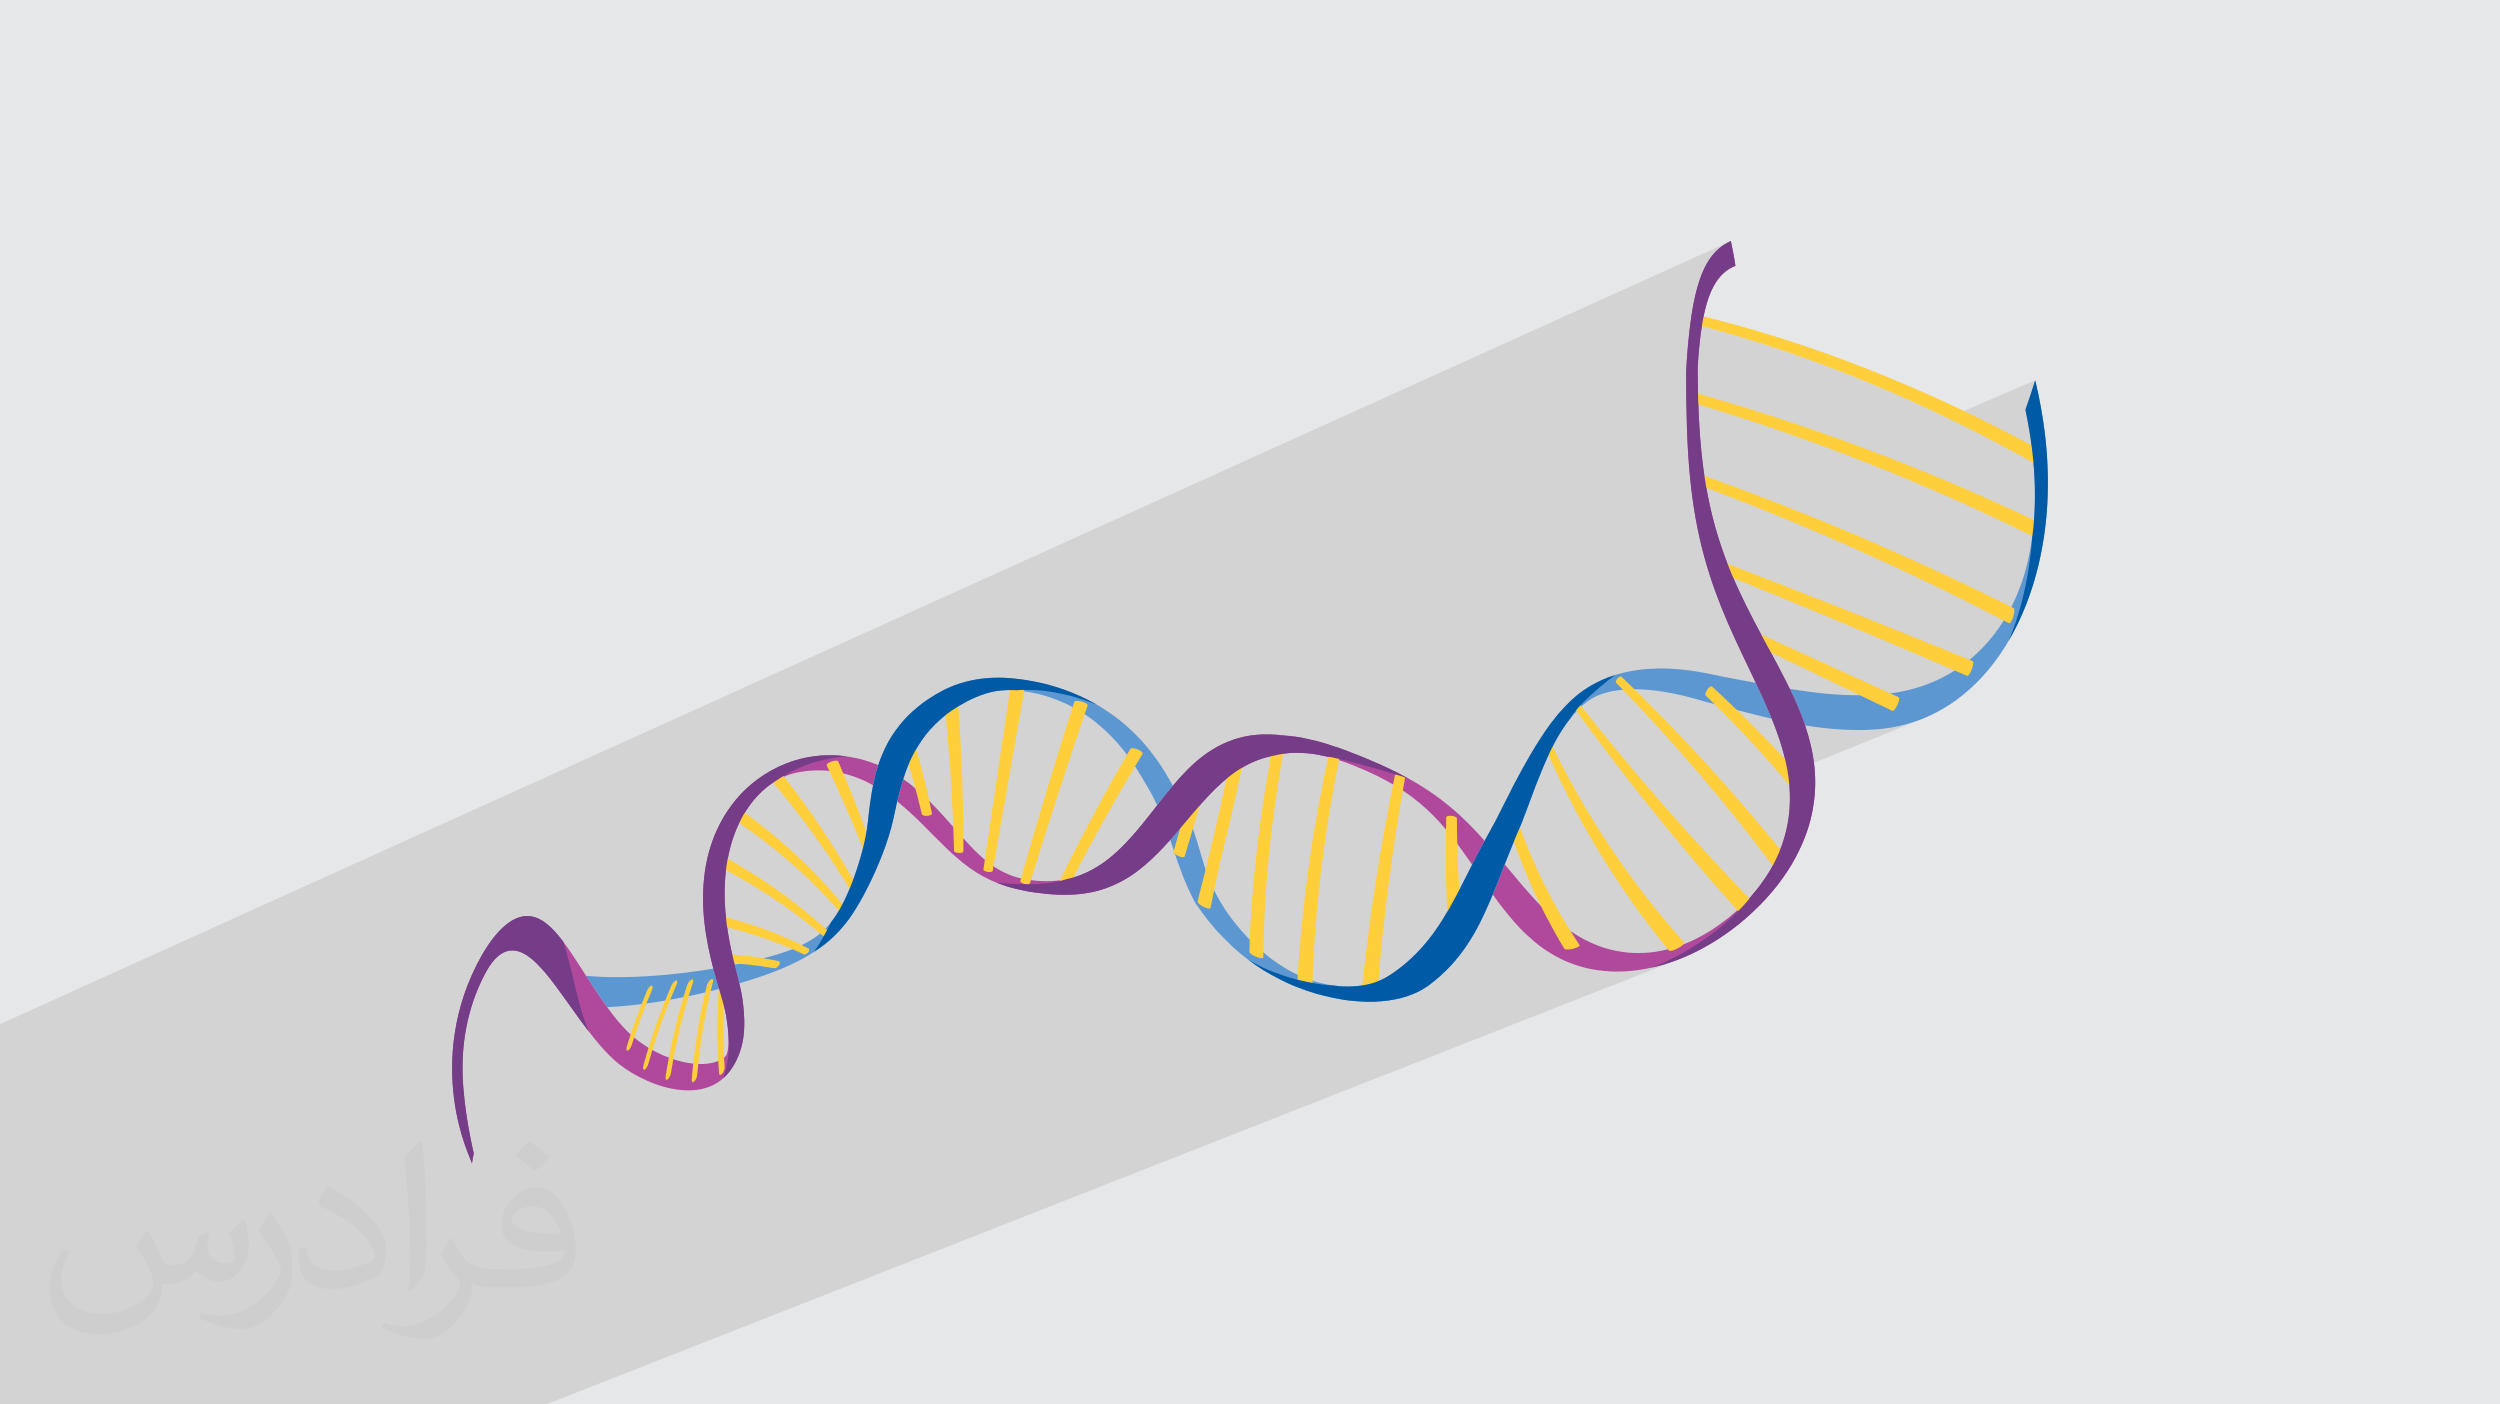
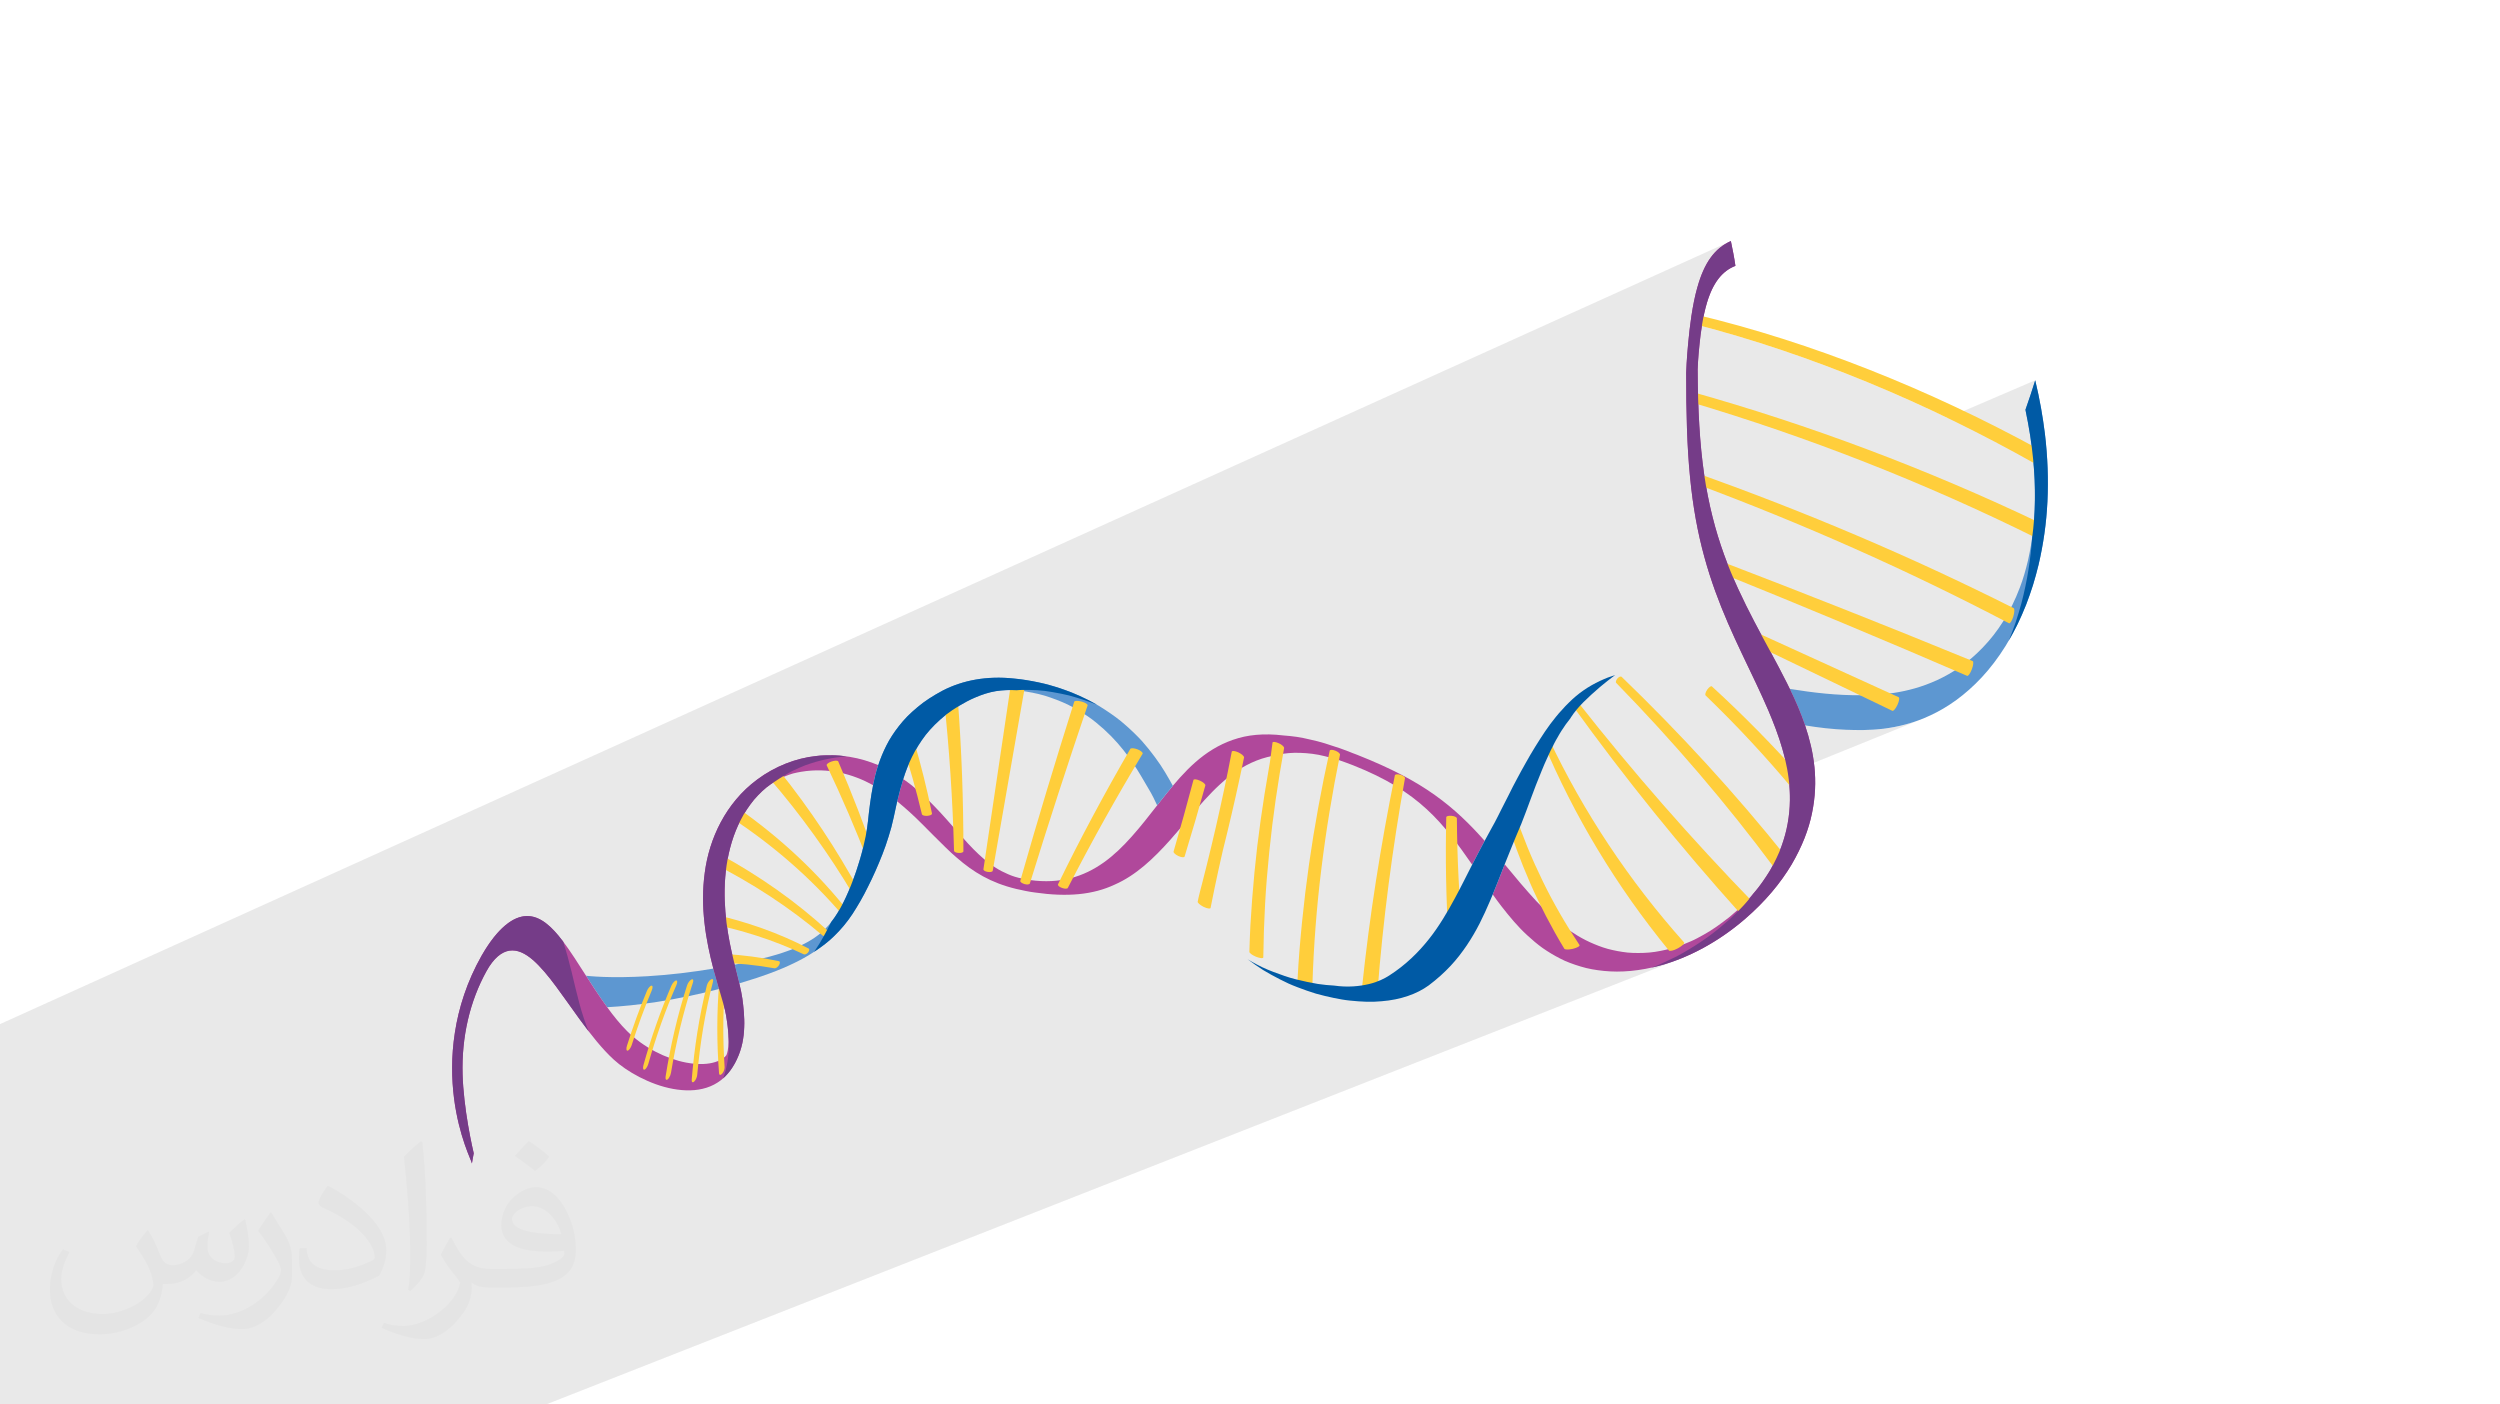
<svg xmlns="http://www.w3.org/2000/svg" xml:space="preserve" width="94.192mm" height="52.917mm" version="1.1" style="shape-rendering:geometricPrecision; text-rendering:geometricPrecision; image-rendering:optimizeQuality; fill-rule:evenodd; clip-rule:evenodd" viewBox="0 0 9404.92 5283.66">
  <defs>
    <style type="text/css">
   
    .fil0 {fill:#E6E7E8}
    .fil7 {fill:#005AA5;fill-rule:nonzero}
    .fil3 {fill:#5D97D1;fill-rule:nonzero}
    .fil5 {fill:#753C88;fill-rule:nonzero}
    .fil4 {fill:#B0489B;fill-rule:nonzero}
    .fil6 {fill:#FFCE3B;fill-rule:nonzero}
    .fil2 {fill:#373435;fill-opacity:0.031}
    .fil1 {fill:#2B2A29;fill-opacity:0.102}
   
  </style>
  </defs>
  <g id="Layer_x0020_1">
-     <polygon class="fil0" points="-0,0 9404.92,0 9404.92,5283.66 -0,5283.66 " />
    <polygon class="fil1" points="-0,4758.36 -0,4758.13 -0,4757.87 -0,4757.78 -0,4757.58 -0,4754.94 -0,4754.04 -0,4753.74 -0,4751.6 -0,4751.55 -0,4743.23 -0,4741.46 -0,4739.55 -0,4722.93 -0,4718.4 -0,4718.39 -0,4713.65 -0,4703.59 -0,4686.37 -0,4685.14 -0,4683.56 -0,4663.72 -0,4663.09 -0,4661.08 -0,4657.51 -0,4657.07 -0,4650.22 -0,4646.79 -0,4623.41 -0,4623.09 -0,4622.99 -0,4622.98 -0,4619.64 -0,4616.82 -0,4615.5 -0,4615.48 -0,4614.33 -0,4604.16 -0,4603.29 -0,4598.97 -0,4596.5 -0,4582.4 -0,4581.15 -0,4579.9 -0,4578.92 -0,4560.33 -0,4558.12 -0,4552.2 -0,4550.05 -0,4545.7 -0,4540.33 -0,4510.16 -0,4508.87 -0,4508.85 -0,4498.47 -0,4484.79 -0,4484.76 -0,4484.75 -0,4481.64 -0,4476.81 -0,4453.22 -0,4451.41 -0,4451.39 -0,4441.61 -0,4440.56 -0,4419.5 -0,4417.86 -0,4417.22 -0,4414.75 -0,4414.73 -0,4412.21 -0,4408.65 -0,4408.42 -0,4407.42 -0,4402.57 -0,4398.17 -0,4392.57 -0,4388.98 -0,4388.96 -0,4379.45 -0,4344.36 -0,4344.06 -0,4331.13 -0,4317.45 -0,4310.64 -0,4310.02 -0,4310 -0,4309.35 -0,4302.58 -0,4290.49 -0,4289.33 -0,4288.55 -0,4288.54 -0,4287.31 -0,4286.7 -0,4284.36 -0,4284.08 -0,4283.24 -0,4278.1 -0,4275.51 -0,4275.5 -0,4270.57 -0,4268.16 -0,4257.37 -0,4255.81 -0,4254.73 -0,4252.71 -0,4250.2 -0,4249.88 -0,4248.4 -0,4247.23 -0,4246.96 -0,4245.38 -0,4245.36 -0,4245.32 -0,4245.3 -0,4236.29 -0,4229.57 -0,4227.4 -0,4227.39 -0,4227.17 -0,4227.03 -0,4219.95 -0,4219.45 -0,4213.16 -0,4210.39 -0,4207.16 -0,4207.14 -0,4201.56 -0,4201.28 -0,4198.78 -0,4195.33 -0,4195.17 -0,4191.08 -0,4191.07 -0,4183.62 -0,4181.92 -0,4172.19 -0,4172.18 -0,4171.6 -0,4171.59 -0,4117.7 -0,4066.63 -0,4046.48 -0,4035.07 -0,3952.8 -0,3938.81 -0,3938.59 -0,3852.65 6511.33,906.9 6500.13,912.31 6489.43,918.39 6479.21,925.14 6469.48,932.58 6460.21,940.73 6451.39,949.59 6443.02,959.19 6435.07,969.54 6427.53,980.66 6420.39,992.55 6413.64,1005.23 6407.27,1018.73 6401.26,1033.04 6395.6,1048.19 6391.06,1061.83 6519.19,1004.16 6528.49,1000.24 6390.95,1062.14 6390.28,1064.19 6385.27,1081.06 6381.78,1094.02 6378.51,1107.16 6375.47,1120.43 6372.63,1133.79 6369.99,1147.22 6367.54,1160.68 6365.27,1174.14 6363.23,1187.15 6373.95,1182.35 6372.43,1183.07 6371.02,1184.44 6369.79,1186.39 6368.74,1188.88 6367.92,1191.81 6367.35,1195.12 6367.08,1198.77 6367.06,1202.52 6367.34,1206.09 6367.9,1209.42 6368.72,1212.39 6369.76,1214.95 6370.99,1217 6372.42,1218.46 6373.99,1219.23 6394.69,1224.63 6415.39,1230.12 6436.07,1235.71 6456.72,1241.4 6477.37,1247.19 6498.01,1253.08 6518.64,1259.07 6539.24,1265.15 6559.84,1271.35 6580.42,1277.63 6600.98,1284 6621.53,1290.47 6642.06,1297.04 6662.57,1303.7 6683.08,1310.46 6703.56,1317.31 6724.03,1324.25 6744.48,1331.27 6764.91,1338.4 6785.33,1345.62 6805.73,1352.93 6826.11,1360.33 6846.46,1367.81 6866.81,1375.39 6887.13,1383.06 6907.44,1390.8 6927.72,1398.64 6947.99,1406.57 6968.24,1414.59 6988.47,1422.69 7008.67,1430.87 7028.86,1439.14 7049.02,1447.5 7069.15,1455.95 7089.26,1464.47 7109.35,1473.09 7129.42,1481.79 7149.47,1490.57 7169.5,1499.43 7189.5,1508.39 7209.48,1517.42 7229.44,1526.54 7249.36,1535.73 7269.27,1545.02 7289.16,1554.39 7309.02,1563.83 7326.58,1572.27 7656.44,1430.62 7644.27,1468.46 7638.5,1486.4 7619.61,1541.51 7622.23,1554.11 7624.71,1566.52 7627.05,1578.75 7629.29,1590.8 7631.42,1602.7 7633.45,1614.47 7635.41,1626.11 7637.31,1637.63 7638.95,1649.02 7640.54,1660.33 7642.09,1671.56 7643.57,1682.72 7644.97,1693.83 7646.27,1704.89 7647.47,1715.9 7648.54,1726.9 7649.86,1741 7662.32,1748.02 7663.91,1748.29 7650.93,1753.77 7651.61,1762.16 7652.79,1779.59 7653.75,1796.87 7654.49,1813.99 7655.01,1830.98 7655.31,1847.8 7655.39,1864.47 7655.26,1880.97 7654.92,1897.33 7654.88,1898.63 7654.86,1899.35 7654.55,1908.06 7654.36,1913.5 7654.33,1914.05 7654.21,1917.52 7653.31,1935.48 7652.16,1953.21 7650.74,1970.74 7649.08,1988.03 7647.16,2005.09 7645.68,2016.61 7662.2,2024.75 7663.81,2024.9 7644.15,2033.09 7643.88,2036.64 7642.59,2051.46 7641.13,2066.42 7639.5,2081.49 7637.7,2096.67 7635.7,2111.95 7633.51,2127.34 7631.13,2142.83 7628.55,2158.39 7625.77,2174.05 7622.77,2189.78 7619.56,2205.58 7616.14,2221.46 7612.5,2237.39 7608.62,2253.38 7604.52,2269.42 7601.99,2278.51 7599.42,2287.58 7596.79,2296.62 7594.1,2305.64 7591.37,2314.64 7588.58,2323.59 7585.75,2332.51 7582.85,2341.39 7579.76,2350.21 7576.62,2358.99 7573.41,2367.71 7570.17,2376.36 7566.87,2384.96 7563.55,2393.5 7560.18,2401.95 7556.78,2410.34 7434.25,2460.42 7428.37,2465.83 7417.83,2475.06 7407.21,2483.92 7396.51,2492.41 7385.76,2500.52 7374.95,2508.27 7364.11,2515.67 7353.7,2522.44 7371.04,2529.91 7400.19,2542.49 7401.89,2542.56 7100.55,2665.25 7118.96,2674.12 7120.66,2674.31 6945.82,2745.42 6946.19,2745.44 6948.98,2745.54 6955.91,2745.78 6963.08,2746 6970.47,2746.2 6978.09,2746.36 6985.92,2746.47 6993.98,2746.52 7002.26,2746.51 7010.75,2746.41 7019.43,2746.23 7028.33,2745.94 7037.43,2745.53 7046.72,2745.01 7056.21,2744.36 7065.87,2743.55 7075.74,2742.59 7085.77,2741.46 7095.8,2740.12 7106.01,2738.58 7116.41,2736.86 7126.97,2734.91 7137.68,2732.74 7148.56,2730.33 7159.56,2727.68 7170.69,2724.76 7181.95,2721.57 7193.3,2718.1 7204.76,2714.33 7216.3,2710.26 7227.94,2705.86 7239.63,2701.14 6753.18,2898.2 6756.73,2902.16 6766.75,2913.39 6776.73,2924.67 6777.47,2926.26 6777.57,2928.53 6777.06,2931.39 6775.98,2934.75 6774.38,2938.49 6772.29,2942.53 6769.75,2946.76 6766.81,2951.08 6765.69,2952.59 6762.3,2956.86 6758.91,2960.57 6755.59,2963.66 6752.46,2966.09 6749.61,2967.79 6732.86,2974.55 6733.31,2985.54 6733.55,2997.06 6733.55,3008.65 6733.32,3020.28 6732.83,3031.98 6732.09,3043.74 6731.09,3055.57 6730.12,3063.81 6730.02,3064.76 6729.87,3065.96 6729.7,3067.39 6729.43,3069.43 6728.68,3075.32 6728.28,3078.02 6728.11,3079.32 6727.57,3082.87 6727.13,3085.92 6726.96,3086.91 6726.29,3091.33 6724.19,3103.41 6721.78,3115.54 6719.02,3127.71 6715.85,3139.9 6712.26,3152.08 6710.38,3158.22 6708.43,3164.39 6706.42,3170.57 6704.32,3176.78 6702.15,3183 6699.9,3189.23 6697.55,3195.47 6697.25,3196.24 6702.18,3202.33 6720.28,3224.85 6720.84,3226.5 6720.55,3228.85 6719.46,3231.81 6717.63,3235.25 6715.12,3239.09 6712.02,3243.19 6708.36,3247.47 6704.23,3251.83 6703.47,3252.59 6698.98,3256.78 6694.59,3260.43 6690.44,3263.48 6686.63,3265.86 6683.25,3267.5 6656.63,3278.09 6653.44,3283.19 6650.47,3287.83 6649.44,3289.51 6641.25,3302.14 6632.59,3314.77 6627.33,3322.06 6627.17,3322.29 6625.16,3325.11 6623.13,3327.93 6621.09,3330.75 6619.01,3333.55 6616.9,3336.36 6614.76,3339.14 6612.52,3341.89 6610.27,3344.65 6608,3347.4 6607.64,3347.84 6603.83,3352.59 6594.38,3363.82 6590.6,3368.82 6584.58,3376.54 6581.34,3380.56 6596.36,3396.1 6596.97,3397.66 6596.58,3399.92 6595.28,3402.79 6593.11,3406.14 6590.14,3409.87 6586.46,3413.86 6582.1,3417.99 6577.13,3422.15 6576.59,3422.58 6571.4,3426.33 6566.37,3429.6 6561.62,3432.3 6557.25,3434.43 6514.43,3451.33 6514.11,3451.64 6509.89,3455.66 6505.48,3459.54 6501.04,3463.43 6496.56,3467.3 6492.05,3471.18 6487.51,3475.06 6482.94,3478.93 6478.33,3482.8 6473.71,3486.67 6464.57,3494.27 6455.25,3501.79 6445.73,3509.23 6436.03,3516.59 6426.15,3523.87 6416.11,3531.05 6405.89,3538.16 6395.53,3545.17 6385.01,3552.09 6374.35,3558.92 6363.55,3565.65 6352.62,3572.29 6341.56,3578.82 6330.39,3585.24 6319.1,3591.57 6307.71,3597.78 6301.83,3600.7 6295.93,3603.6 6290.01,3606.48 6284.07,3609.34 6278.12,3612.16 6272.14,3614.97 6266.16,3617.74 6260.16,3620.5 6257.16,3621.85 6254.15,3623.18 6251.15,3624.52 6248.14,3625.86 6245.14,3627.21 6242.13,3628.55 6239.13,3629.88 6236.14,3631.22 6233.08,3632.43 6213.92,3639.97 6216.01,3639.51 6219.2,3638.82 6232.49,3635.64 6247.22,3631.79 6267.04,3625.98 6286.97,3619.48 6306.98,3612.29 6327.06,3604.41 2053.8,5283.66 2044.6,5283.66 2033.29,5283.66 2033.27,5283.66 2032.35,5283.66 2030.34,5283.66 2021.11,5283.66 1957.89,5283.66 1956.07,5283.66 1955.49,5283.66 1940.48,5283.66 1939.37,5283.66 1926.49,5283.66 1926.43,5283.66 1916.62,5283.66 1899.5,5283.66 1878.62,5283.66 1872.86,5283.66 1863.39,5283.66 1863.32,5283.66 1862.84,5283.66 1835.36,5283.66 1821.14,5283.66 1781.43,5283.66 1742.53,5283.66 1715.12,5283.66 1709.36,5283.66 1681.04,5283.66 1673.59,5283.66 1644.75,5283.66 1609.97,5283.66 1606.69,5283.66 1599.96,5283.66 1594.66,5283.66 1594,5283.66 1593.64,5283.66 1564.47,5283.66 1547.87,5283.66 1521,5283.66 1495.38,5283.66 1474.44,5283.66 1446.61,5283.66 1446.56,5283.66 1439.64,5283.66 1400.34,5283.66 1400.28,5283.66 1379.95,5283.66 1336.34,5283.66 1306.79,5283.66 1303.12,5283.66 1288.36,5283.66 1288.32,5283.66 1217.56,5283.66 1217.48,5283.66 1207.27,5283.66 1207.22,5283.66 1207.2,5283.66 1185.19,5283.66 1153.36,5283.66 1147.72,5283.66 1110.63,5283.66 1110.58,5283.66 1093.99,5283.66 1034.12,5283.66 1034.05,5283.66 1027.53,5283.66 1023.98,5283.66 1011.06,5283.66 1006.9,5283.66 993.19,5283.66 992.28,5283.66 990,5283.66 941.8,5283.66 930.88,5283.66 930.63,5283.66 912.78,5283.66 912.75,5283.66 877.69,5283.66 865.55,5283.66 864.59,5283.66 817.86,5283.66 781.97,5283.66 781.93,5283.66 774.91,5283.66 730.07,5283.66 708.87,5283.66 706.26,5283.66 705.91,5283.66 704.06,5283.66 681.37,5283.66 669.84,5283.66 669.64,5283.66 668.05,5283.66 629.27,5283.66 625.59,5283.66 608.7,5283.66 606.84,5283.66 605.5,5283.66 587.79,5283.66 564.03,5283.66 563.99,5283.66 563.97,5283.66 537.51,5283.66 526.2,5283.66 496.41,5283.66 425.99,5283.66 425.93,5283.66 412.25,5283.66 412.21,5283.66 406.18,5283.66 393.59,5283.66 391.83,5283.66 377.18,5283.66 377.16,5283.66 366.15,5283.66 329.23,5283.66 329.19,5283.66 299.84,5283.66 299.78,5283.66 299.75,5283.66 292.21,5283.66 277.22,5283.66 263.28,5283.66 259.32,5283.66 243.43,5283.66 201.91,5283.66 193.48,5283.66 152.81,5283.66 140.29,5283.66 122.68,5283.66 122.64,5283.66 102.38,5283.66 94.12,5283.66 90.96,5283.66 76.43,5283.66 53.82,5283.66 46.66,5283.66 43.46,5283.66 40.92,5283.66 28.44,5283.66 23.99,5283.66 23.98,5283.66 -0,5283.66 -0,5283.15 -0,5273.11 -0,5271.73 -0,5269.42 -0,5267.62 -0,5260.07 -0,5256.02 -0,5254.11 -0,5253.46 -0,5252.95 -0,5252.94 -0,5250.21 -0,5214.81 -0,5214.12 -0,5206.68 -0,5205.82 -0,5201.87 -0,5200.06 -0,5198.72 -0,5196.12 -0,5193.44 -0,5190.79 -0,5189.96 -0,5184.55 -0,5182.02 -0,5181.31 -0,5176.9 -0,5176.88 -0,5174.7 -0,5173.11 -0,5166.19 -0,5163.15 -0,5160.43 -0,5159.85 -0,5154.33 -0,5153.74 -0,5153.67 -0,5150.66 -0,5144.14 -0,5144.13 -0,5144.12 -0,5144.09 -0,5144.03 -0,5140.86 -0,5138.5 -0,5136.48 -0,5136.47 -0,5134.75 -0,5131.78 -0,5131.75 -0,5129.54 -0,5129.53 -0,5128.08 -0,5127.84 -0,5127.48 -0,5126.68 -0,5123.4 -0,5122.47 -0,5122.14 -0,5122.13 -0,5120.43 -0,5120.2 -0,5120.18 -0,5115.33 -0,5114.23 -0,5113.48 -0,5113.21 -0,5113.01 -0,5112.69 -0,5111.45 -0,5108.05 -0,5105.48 -0,5103.57 -0,5102.66 -0,5100.6 -0,5095.6 -0,5094.66 -0,5092.79 -0,5091.72 -0,5087.83 -0,5087.82 -0,5087.22 -0,5087.21 -0,5086.83 -0,5086.77 -0,5086.35 -0,5079.11 -0,5074.08 -0,5071.57 -0,5058.13 -0,5055.42 -0,5047.19 -0,5044.17 -0,5039.59 -0,5039.57 -0,5033.22 -0,5032.77 -0,5031.86 -0,5029 -0,5024.01 -0,5022.52 -0,5015.39 -0,5015.31 -0,5006.54 -0,5006.53 -0,5003.79 -0,5000.29 -0,5000.27 -0,4996.89 -0,4985.13 -0,4985 -0,4984.22 -0,4983.75 -0,4980.83 -0,4979.17 -0,4975.18 -0,4975.16 -0,4970.71 -0,4970.7 -0,4970.4 -0,4968.66 -0,4963.42 -0,4962.72 -0,4961.82 -0,4961.2 -0,4956.62 -0,4956.44 -0,4955.55 -0,4954.02 -0,4952.06 -0,4950.13 -0,4949.07 -0,4948.94 -0,4941.11 -0,4941.01 -0,4939.19 -0,4937.2 -0,4929.72 -0,4929.71 -0,4911.73 -0,4909.98 -0,4908.15 -0,4906.87 -0,4895.84 -0,4893.23 -0,4890.08 -0,4886.17 -0,4885.97 -0,4883.67 -0,4883.66 -0,4882.81 -0,4882.58 -0,4882.44 -0,4882.27 -0,4881.51 -0,4881.17 -0,4880.35 -0,4880.34 -0,4879.34 -0,4879.26 -0,4879.2 -0,4878.35 -0,4877.15 -0,4877.02 -0,4875.83 -0,4875.43 -0,4873.66 -0,4873.63 -0,4873.57 -0,4871.83 -0,4871.73 -0,4871.71 -0,4871.21 -0,4869.33 -0,4867.38 -0,4866.76 -0,4861.6 -0,4860.02 -0,4859.11 -0,4859.09 -0,4858.47 -0,4854.34 -0,4853.63 -0,4850.33 -0,4846.48 -0,4846.07 -0,4845.94 -0,4843.7 -0,4843.17 -0,4841.32 -0,4841.21 -0,4838.86 -0,4838.5 -0,4836.91 -0,4836.88 -0,4836.74 -0,4833.36 -0,4830.05 -0,4829.56 -0,4827.21 -0,4825.43 -0,4824.71 -0,4824.4 -0,4820.87 -0,4818.51 -0,4816.14 -0,4815.91 -0,4811.54 -0,4809.87 -0,4809.22 -0,4807.87 -0,4805.64 -0,4804.55 -0,4802.12 -0,4800.28 -0,4797.47 -0,4797.46 -0,4796.57 -0,4796.56 -0,4796.39 -0,4793.69 -0,4791 -0,4788.03 -0,4780.17 -0,4779.24 -0,4779.21 -0,4778.94 -0,4776.71 -0,4776.41 -0,4775.75 -0,4773.92 -0,4768.36 -0,4767.81 -0,4767.8 -0,4766.97 -0,4764.11 -0,4764.1 -0,4763.05 " />
    <path class="fil2" d="M557.14 4629.28c17.95,27.21 29.6,53.36 40.96,82.43 8.45,16.91 12.93,48.09 52.57,48.09 11.61,0 28.28,-3.42 43.06,-11.61 16.63,-8.73 29.32,-21.94 35.94,-42l15.85 -53.36 38.57 -19.02 2.64 2.64c-5.27,20.09 -6.59,39.36 -6.59,54.43 0,44.63 38.57,61.56 69.22,61.56 17.95,0 34.09,-8.73 34.09,-25.11 0,-21.13 -8.98,-57.06 -20.62,-89.29 17.95,-17.95 35.94,-35.94 56.53,-50.47l3.17 1.6c8.98,38.04 14,75.56 14,100.66 0,24.57 -10.83,51.79 -19.81,69.49 -18.49,34.87 -51.25,62.62 -90.87,62.62 -30.1,0 -63.65,-15.07 -86.66,-43.06l-1.32 0c-21.66,26.96 -55.22,51.25 -108.86,51.25l-16.63 0c-2.64,35.41 -10.29,60.49 -21.94,82.95 -31.95,62.34 -126.81,106.47 -216.1,106.47 -124.17,0 -186.51,-71.59 -186.51,-166.96 0,-58.91 19.27,-113.6 48.88,-152.42l24.29 10.04c-18.49,35.41 -30.91,68.68 -30.91,101.45 0,89.29 72.66,131.83 156.4,131.83 77.68,0 173.83,-49.41 191.28,-106.72 -6.59,-62.62 -30.1,-91.93 -66.04,-148.99 10.83,-19.02 24.83,-38.04 42.28,-58.38l3.17 0 0 0 0 0 -0.02 -0.09zm1432.14 -336.04c26.15,16.39 51.79,35.66 76.87,57.85 -14,19.81 -31.45,37.79 -53.11,53.64 -25.11,-20.34 -50.19,-37.79 -75.84,-56.27 17.42,-19.55 34.62,-38.29 52.04,-55.22l0 0 0 0 0 0 0 0 0 0 0.03 0zm13.47 244.11c-42.28,0 -76.87,27.75 -76.87,48.34 0,44.13 84.53,57.85 185.72,57.31 -12.68,-51.79 -57.06,-105.68 -108.86,-105.68l0.01 0.03zm-94.86 236.19c54.96,0 103.04,-1.6 139.74,-10.83 40.96,-10.29 75.56,-30.91 75.56,-45.17 0,-3.7 0,-8.19 -1.32,-11.89 -22.98,2.11 -49.41,2.11 -72.38,2.11 -74.49,0 -131.55,-16.91 -154.02,-58.66 -5.55,-11.61 -9.51,-24.57 -9.51,-39.36 0,-40.43 17.42,-79.79 48.09,-107 25.61,-22.45 53.89,-36.44 82.67,-36.44 52.04,0 93.51,41.75 122.57,107.54 15.85,35.94 26.68,77.4 26.68,129.72 0,34.87 -9.51,64.19 -31.17,85.85 -40.43,39.11 -114.92,53.89 -229.04,53.89l-51.79 0 0 0 -13.47 0c-28.28,0 -48.62,-5.02 -64.72,-17.42l-2.64 0c0.79,6.59 1.32,12.93 1.32,19.02 0,25.61 -8.45,58.38 -25.61,84.53 -50.72,75.3 -105.68,108.04 -153.24,108.04 -48.09,0 -107,-18.49 -160.11,-42.54l9.51 -18.49c17.17,7.13 40.96,11.89 73.7,11.89 85.85,0 198.66,-82.43 212.66,-163 -3.17,-6.59 -8.98,-15.32 -17.17,-24.57 -25.11,-29.85 -40.96,-54.68 -55.75,-80.83 12.68,-25.11 24.29,-45.17 35.13,-63.4l4.49 -0.53c36.72,74.77 69.99,117.55 144.23,117.55l11.61 0 0 0 53.89 0 0 0 0 0 0 0 0 0 0 0 0.09 0.01zm-371.98 79c6.34,-34.34 6.87,-72.91 6.87,-108.86l0 -53.36c0,-99.6 -12.68,-244.36 -22.98,-338.68 17.95,-19.27 43.06,-42 62.87,-57.31l5.81 1.6c13.47,118.62 16.63,256 16.63,383.06 0,33.3 -1.32,65.79 -4.49,89.55 -1.85,30.1 -19.27,52.83 -56.53,87.7l-8.19 -3.7zm-382.8 -157.19c1.85,46.77 24.83,83.49 105.15,83.49 49.93,0 92.19,-12.93 138.96,-35.13 8.45,-3.7 12.93,-8.73 12.93,-12.93 0,-29.32 -22.45,-68.15 -60.23,-103.55 -36.72,-33.3 -85.34,-62.62 -130.76,-82.18 -15.6,-6.59 -20.62,-13.47 -20.62,-20.09 0,-13.47 17.95,-41.75 32.77,-62.09l5.02 -0.53c52.04,27.21 110.17,67.64 153.24,112.53 39.11,41.47 63.4,83.49 63.4,129.19 0,33.81 -10.29,65.51 -26.96,95.11 -57.06,28.79 -117.83,50.72 -178.06,50.72 -73.17,0 -123.1,-34.34 -123.1,-114.92 0,-8.73 0,-22.19 3.17,-39.64l25.11 0 0 0 0 0 0 0 0 0 0 0 -0.02 0zm-132.37 -132.9l45.45 73.45c16.63,27.21 32.23,56.81 32.23,103.55l0 59.7c0,48.34 -30.91,100.13 -80.83,151.38 -39.11,34.62 -73.7,49.41 -105.68,49.41 -47.55,0 -101.98,-14.79 -164.85,-41.75l7.13 -18.49c19.81,5.27 42.79,9.77 71.06,9.77 90.36,-0.53 182.8,-66.57 225.08,-147.15 5.02,-9.26 6.87,-17.95 6.87,-24.04 0,-9.26 -5.02,-19.55 -8.98,-28.79 -22.98,-43.31 -48.62,-82.95 -76.87,-119.68 14.79,-23.25 29.6,-45.7 45.7,-67.9l3.7 0.53 0 0 0 0 0 0 0 0 0 0 -0.02 0.01z" />
    <g id="_2647151313968">
      <path class="fil3" d="M2284.17 3789.07c52.68,-2.81 118.15,-9.15 190.43,-20.33 72.06,-11.31 150.98,-27.36 230.59,-48.21 -6.66,-22.26 -13.17,-45.63 -20.2,-71.36l-1.44 -5.35c-77.38,12.98 -160.68,23.57 -248.3,28.72 -66.65,4.02 -123.97,4.1 -164.74,2.61 -20.45,-0.75 -36.8,-1.88 -47.9,-2.77 -5.6,-0.52 -9.93,-0.92 -12.89,-1.21 -2.95,-0.33 -4.56,-0.53 -4.68,-0.54l-0.18 0.42c10.65,16.42 21.43,33.05 32.29,49.77 15.48,23.68 31.48,46.78 47.02,68.25z" />
      <path class="fil3" d="M6946.19 2745.44l2.79 0.1c36.33,1.29 82.77,2.4 136.79,-4.08 52.96,-6.67 114.36,-20.93 177.41,-50.8 63.75,-29.77 129.44,-75.19 192.41,-142.8 62.63,-67.51 121.06,-157.26 166.67,-273.25 9.26,-23.94 17.69,-48.52 25.79,-73.67 7.85,-25.13 14.63,-50.86 21.13,-77.13 17.53,-74.95 29.17,-154.25 33.16,-236.82 3.96,-82.56 0.99,-168.39 -9.61,-256.37 -8.06,-63.92 -18.89,-127.55 -36.31,-199.98l-17.93 55.77 -18.89 55.12c7.19,33.88 12.73,65.51 17.7,96.11 4.41,30.5 8.55,59.99 11.23,89.26 9.41,94.8 8.87,183.75 0,264.94 -4.05,40.64 -11.13,79.28 -19.12,115.84 -8.84,36.51 -18.43,70.9 -30.86,102.93 -35.47,94.34 -84.56,168.52 -139.16,225.13 -54.22,56.71 -113.88,95.88 -171.24,122.45 -115.24,53.24 -221.83,56.11 -279.06,57.18l-2.76 0.05c-94.88,1.29 -185.45,-9.51 -273.36,-23.8 22.13,45.3 41.37,90.46 57.55,137.25 50.34,8.27 102.29,14.51 155.65,16.56z" />
      <path class="fil4" d="M6385.27 1081.06c-19.28,68.63 -28.28,145.99 -34.2,208.08 -3.13,31.05 -4.74,57.97 -6.06,77.74 -0.94,19.74 -1.52,32.13 -1.6,33.97l-0.05 3.28c-0.21,148.34 3.34,276.89 14.43,389.89 10.87,113.07 29.13,211.27 53.91,301.19 24.57,89.84 55.19,171.15 88.84,248.85 17.13,39.08 34.11,76.55 52.12,114.17 17.96,37.71 35.56,74.58 52.81,110.82 15.85,34.06 32.23,68.71 46.71,102.94 4.4,10.59 8.78,21.15 13.14,31.69 44.32,109.92 77.85,225.37 65.77,351.88 -3.48,31.35 -8.63,64.04 -18.83,96.5 -4.92,16.36 -10.52,32.96 -17.14,49.65 -7.01,16.49 -14.9,33.16 -23.65,50.01 -35.79,66.85 -88.97,135.64 -166.79,199.26 -32.72,25.43 -63.9,48.2 -96.17,65.69 -16.06,8.85 -31.33,17.53 -47.32,24.32 -15.86,6.9 -31.49,13.04 -46.92,18.5 -7.55,2.59 -14.9,5.21 -22.42,7.31 -7.54,2.05 -15.04,3.91 -22.43,5.62 -14.81,3.47 -29.36,6.27 -43.58,8.5 -28.58,4.3 -56.63,4.69 -83.03,3.92 -13.15,-0.27 -26.27,-1.85 -39.03,-3.76 -12.79,-1.89 -25.23,-4.23 -37.35,-7.01 -24.15,-5.15 -47.44,-13.32 -69.42,-22.6 -88.02,-36.33 -157.61,-98.55 -217.23,-161.16 -41.44,-44.88 -80.01,-90.97 -119.16,-138.71 -7.54,19.27 -14.99,38.35 -22.37,57.3 -7.45,19.08 -14.94,37.39 -22.59,56.04 10.8,15.25 21.84,30.66 33.22,45.15 29.5,37.72 61.02,76.18 96.97,108.87 17.98,16.57 37.06,32.9 57.58,47.61 20.47,14.25 42.42,27.55 66.07,39.6 5.93,2.99 11.97,5.99 18.08,8.77 6.12,2.6 12.34,5.11 18.7,7.55 12.7,4.84 25.9,9.32 39.59,13.36 27.45,8.62 56.6,13.53 88.08,16.75 62.9,6.44 134.25,0.65 213.28,-20.84 105.34,-29.14 216.61,-88.03 315.76,-173.21 79.45,-68.29 136.44,-138.61 176.73,-206.01 39.69,-67.86 64.5,-132.17 76.88,-193.44 25.45,-122.25 7.84,-229.56 -26.08,-330.27 -16.17,-46.8 -35.39,-91.93 -57.5,-137.23 -3.74,-7.64 -7.5,-15.26 -11.26,-22.95 -18.83,-38.12 -39.89,-76.59 -60.14,-114.66 -10.37,-19.12 -20.86,-38.43 -31.44,-57.94 -10.27,-19.32 -20.66,-38.86 -31.16,-58.63 -41.02,-78.74 -80.8,-161.05 -113.27,-251.16 -32.65,-90.22 -58.27,-188.49 -74.89,-302.16 -16.55,-113.45 -23.73,-242.92 -24.43,-394.31 0.03,-7.51 1.79,-44.96 6.82,-93.14 4.91,-48.16 12.89,-106.81 28.32,-158.27 2.73,-9.19 5.71,-17.93 8.98,-26.3 3.07,-8.25 6.33,-16.06 9.87,-23.48 3.56,-7.44 7.38,-14.47 11.42,-21.14 3.86,-6.46 8,-12.59 12.39,-18.32 17.77,-23.05 38.96,-39.31 64.27,-48.94 -4.64,-32.72 -10.92,-63.43 -17.15,-93.34 -61.13,27.14 -100.24,81.86 -126.06,174.17z" />
-       <path class="fil3" d="M6487.44 2546.71c-5.27,-1.05 -11.27,-2.24 -17.9,-3.55 -24.35,-5.05 -55.62,-12.13 -90.57,-17.61 -17.49,-2.77 -36.01,-5.18 -55.12,-6.92 -19.31,-1.96 -39.37,-3.41 -59.68,-3.77 -81.48,-1.9 -168.55,10.46 -244.37,46.34 -45.73,21.44 -83.44,47.92 -117.49,81.84 -4.51,5 -9.12,9.14 -13.46,13.51 -4.36,4.41 -8.47,9.1 -12.47,13.79 -4.17,4.12 -8.14,8.48 -11.96,13.01 -3.84,4.49 -7.39,9.5 -11.21,13.55 -14.66,17.78 -27.99,36.1 -40.87,54.89 -25.35,38.09 -49.62,76.88 -72.33,117.84 -5.78,9.88 -11.41,19.97 -16.89,30.23 -5.47,10.32 -10.83,20.67 -16.32,30.36 -10.8,19.77 -20.98,39.84 -30.69,59.57 -19.95,37.6 -37.32,75.1 -53.81,105.65 -3.39,6.18 -6.69,12.13 -9.87,17.83 -9.35,16.51 -18.27,33.18 -27.21,49.91 -16.09,30.67 -31.82,59.69 -46.99,89.56 -21.77,42.53 -42.95,85.83 -64.99,126.41 -13.86,25.71 -28.45,51.61 -44.44,77.36 -16.01,25.81 -33.53,51.61 -52.94,75.99 -38.94,49.22 -87.16,97.41 -149.95,137.54 -9.99,6.46 -23.12,13.74 -39.76,20.54 -16.6,6.77 -36.07,12.2 -59.44,16.13 -46.84,8.18 -107.15,6.83 -179.63,-14.31 -41.6,-13.04 -81.43,-30.77 -114.24,-51.62 -33.25,-20.43 -62,-41.43 -82.81,-60.44 -21.05,-18.58 -40.19,-36.73 -57.66,-54.51 -17.24,-18.05 -32.36,-36.17 -46.36,-53.59 -13.92,-17.55 -26.56,-34.58 -37.78,-51.52 -11,-17.2 -20.88,-34.06 -29.82,-50.56 -38.26,-67.46 -49.98,-123.73 -68.49,-182.69 -10.63,-36.32 -22.53,-72.24 -37.58,-109.56 -23.4,27.74 -46.43,55.28 -69.79,81.62 9.57,29.2 19.05,58.52 29.76,88.24 10.73,29.57 22.28,61.09 36.54,92.52 7.13,15.81 14.87,31.79 23.36,48.01l3.22 6.06c1.15,2.07 2.9,4.43 4.31,6.66 3.07,4.47 6.15,8.99 9.27,13.55 6.36,9.12 13.04,18.34 20.09,27.66 14.11,18.68 29.53,37.96 46.84,57.59 17.72,19.23 37.2,38.99 58.59,59.32 84.92,79.4 195.22,143.67 315.99,178.85 22.49,6.31 44.7,11.54 66.22,16.06 21.54,4.5 42.34,8.36 63.37,10.31 41.76,4.25 80.08,6.09 116.94,2.35 72.4,-5.56 133.66,-27.54 177.59,-59.54 31.66,-23.66 58.74,-48.31 82.37,-73.53 23.59,-25.02 44.27,-52.37 62.15,-78.93 17.94,-26.93 33.39,-53.6 47.41,-81.06 14.01,-27.64 26.47,-55.2 38.12,-82.55 3.63,-8.68 7.28,-17.4 10.97,-26.12 7.65,-18.64 15.14,-36.95 22.6,-56.05 7.37,-18.94 14.82,-38.02 22.36,-57.29 8.79,-22.38 17.7,-44.72 26.89,-66.88 9.17,-22.41 18.45,-45.44 28.18,-67.81 2.56,-6.06 5.19,-12.39 7.94,-18.91 23.96,-59.68 50.99,-140.34 84,-217.49 4.08,-9.76 8.44,-18.99 12.75,-28.5 4.21,-9.86 8.56,-19.45 13.15,-28.71 2.28,-4.61 4.6,-9.19 7.03,-13.64 2.29,-4.65 4.61,-9.37 6.97,-14.14 4.71,-9.4 9.85,-17.88 15.03,-26.8 20.74,-35.68 44.23,-68.87 77.2,-101.95 5.92,-5.48 11.47,-11.74 17.51,-16.53 2.95,-2.49 5.99,-4.79 9.06,-6.99 3.05,-2.38 6.02,-4.81 9.14,-7.01 6.19,-4.4 12.61,-8.2 19.36,-11.48 6.51,-3.88 13.35,-7.21 20.52,-10.03 63.79,-25.43 143.08,-25.49 217.71,-16.11 37.49,5.16 73.13,12.13 104.33,19.71 31.21,7.55 58.02,15.64 76.84,21.02 6.61,1.81 12.6,3.46 17.85,4.89 74.85,19.52 151.12,40.4 225.03,57.51 2.75,0.62 5.49,1.28 8.24,1.89 -4.37,-10.54 -8.74,-21.09 -13.17,-31.72 -14.46,-34.2 -30.84,-68.85 -46.68,-102.91 -39.06,-7.37 -78.45,-14.84 -118.04,-22.34z" />
      <path class="fil4" d="M5106.76 2839.99l-2.82 -1.09c-5.37,-2.01 -10.66,-3.99 -15.88,-5.96 -5.27,-2.13 -10.46,-4.21 -15.64,-6.29 -10.3,-4.04 -20.46,-7.81 -30.47,-11.29 -10,-3.48 -19.84,-6.69 -29.55,-9.65 -9.66,-3.37 -19.15,-6.51 -28.54,-9.34 -18.74,-5.69 -36.94,-10.35 -54.61,-14.08 -17.63,-4.32 -34.69,-7.78 -51.35,-10.26 -8.32,-1.27 -16.51,-2.27 -24.61,-3.07 -4.05,-0.38 -8.09,-0.71 -12.06,-1.07 -4.11,-0.34 -7.65,-0.33 -12.58,-1.1 -18.57,-2.28 -36.36,-3.54 -53.5,-3.9 -34.29,-0.67 -65.63,2.2 -94.89,8.44 -59.11,13.18 -108.41,38.4 -151.76,70.59 -43.34,32.31 -81.21,72.49 -116.32,114.19 -17.17,20.47 -33.8,41.45 -50.21,62.42l-8.73 11.2c-31.19,40.04 -62.31,79.96 -95.29,116.85 -33.03,37.22 -67.72,71.05 -105.62,97.94 -75.94,54.01 -163.99,81.73 -277.34,66.21 -10.25,-1.34 -20.19,-3.51 -29.71,-5.56 -9.49,-1.81 -18.6,-4.12 -27.48,-6.91 -17.68,-5.37 -34.4,-13.48 -49.88,-21.01 -15.59,-8 -30.4,-17.68 -44.77,-28.79 -14.15,-10.14 -27.8,-21.75 -41.31,-34.6 -53.63,-49.96 -104.13,-116.26 -164.65,-178.7 -8.89,-9.26 -18.08,-18.81 -27.43,-27.91 -9.32,-8.83 -18.86,-17.63 -28.76,-26.4 -9.86,-8.76 -20.08,-17.46 -30.61,-26.07 -10.51,-8.37 -21.25,-16.06 -32.45,-23.87 -8.53,26.79 -15.58,53.4 -21.91,79.77l-0.91 3.83c16.3,13.34 31.83,26.83 46.72,40.23 15.55,13.71 31.1,29.42 46.03,44.06 14.98,14.76 29.48,29.08 44.2,44.39 14.72,15.08 28.99,28.95 43.59,43.14 14.72,14.53 29.47,28.26 44.42,40.86 60.86,52.77 126.47,93.74 223.06,116.92 5.44,1.15 10.91,2.32 16.49,3.5 5.65,1.38 11.41,2.68 17.29,3.84 11.71,2.41 23.85,4.45 36.45,6.07 122.29,17.64 218.56,8.55 299.66,-29.48 81.02,-35.43 147.04,-98.66 209.46,-168.54 23.36,-26.35 46.39,-53.89 69.81,-81.64l2.84 -3.39c36.35,-42.99 73.53,-86.12 114.6,-123.83 40.94,-37.46 85.4,-68.96 137.12,-89.35 12.9,-5.11 26.26,-9.48 40.15,-13.04 6.92,-1.79 13.95,-3.37 21.17,-4.74 7.34,-1.3 13.28,-3.22 20.11,-4.48 26.53,-5.54 54.21,-8.04 83.34,-6.79 29.19,0.99 60.07,4.24 92.64,12.62 16.32,4.15 33.26,8.07 50.61,13.86 17.4,5.41 35.3,12.94 53.93,19.66l2.09 0.82c124,49.13 207.54,101.88 275.55,164.3 67.68,61.85 119.85,134.42 171.74,209.23 15.18,-29.87 30.9,-58.89 46.99,-89.56 -54.81,-62.01 -113.03,-119.43 -187.1,-172.13 -74.28,-52.98 -164.75,-100.96 -291.36,-151.07z" />
      <path class="fil4" d="M3070.81 2844.02c-76.75,8 -156.48,39.43 -222.08,88.46 -59.87,44.14 -105.16,100.61 -137.29,160.79 -32.14,60.44 -51.48,124.62 -60.04,189.18 -8.85,64.38 -8.12,128.04 -1.11,189.15 6.56,60.67 19.49,119.05 33.29,172.21l1.43 5.34c7.01,25.75 13.52,49.13 20.17,71.39 6.12,20.55 11.46,38.99 16.1,55.89 4.72,16.92 8.34,31.8 10.37,44.35 9.61,56.02 10.34,92.45 8.2,115.81 -1.02,11.67 -2.81,19.82 -4.41,25.13 -0.78,2.65 -1.52,4.54 -2.07,5.84 -0.51,1.32 -0.85,1.97 -0.89,2.03 -4.51,7.16 -18,18.55 -42.5,25.95 -24.24,7.62 -59.96,11.01 -108.72,1.85 -75.63,-14.39 -160.12,-56.6 -222.27,-118.5 -24.72,-24.68 -50.02,-55.56 -74.81,-89.83 -15.57,-21.45 -31.53,-44.56 -47.04,-68.23 -10.84,-16.75 -21.65,-33.37 -32.3,-49.78 -29.68,-46.31 -57.99,-91.4 -86.46,-129.12 -28.3,-37.63 -57.01,-67.94 -87.95,-83.82 -30.87,-15.84 -64.36,-17.25 -101.2,3.21 -36.43,20.47 -76.93,62.75 -117.37,133.78 -55.21,97.36 -86.31,196.73 -100.5,288.68 -14.48,92 -12.32,176.76 -3.27,248.24 9.22,71.68 25.47,130.11 39.76,171.91 14.27,41.89 26.57,66.46 27.51,72.85l3.46 -20.21 3.35 -17.88c-0.04,-0.22 -2.6,-11.62 -6.76,-30.37 -3.97,-18.73 -9.21,-44.76 -14.24,-74.36 -10.29,-59.22 -19.34,-133.22 -20.9,-191.32 -4.14,-142.13 27.31,-275.91 89.6,-388.78 27.44,-49.85 57.54,-73.2 86.84,-77.63 29.68,-4.41 59.02,10.02 88.14,35.19 28.91,25.09 58.38,61.1 87.24,99.99 29.04,39.04 58.1,81.14 86.28,119.92 44,60.63 87.49,115.46 130.63,154.87 48.24,44.42 135.51,94.34 222.94,110.2 87.75,16.08 172.97,-0.25 224.31,-82.26 6.15,-9.53 11.39,-19.2 15.87,-28.98 19.21,-40.39 26.35,-81.27 27.59,-120.79 0.95,-19.31 -0.04,-38.81 -1.35,-56.87 -1.22,-17.92 -3.58,-35.52 -5.6,-51.04 -2.05,-16.1 -6.42,-35.58 -11.56,-57.17 -5.3,-21.39 -11.13,-44.9 -17.39,-70.18 -3.79,-16.19 -7.74,-33.08 -11.83,-50.51 -18.83,-84.63 -36.33,-202.09 -18.69,-322.35 8.9,-59.54 25.91,-120.02 54.16,-173.16 3.47,-6.73 7.07,-13.4 10.79,-20.01 3.79,-6.46 7.89,-12.6 12.01,-18.84 8.38,-12.28 17.01,-24.56 26.48,-35.88 19.32,-22.05 40.24,-42.93 64.03,-58.97 8.52,-5.98 17.04,-11.63 25.91,-16.6 9.03,-4.66 18.17,-8.88 27.56,-12.72 9.42,-3.77 18.92,-7.35 28.88,-10.18 10.09,-2.55 20.46,-4.7 31.1,-6.5 101.99,-16.81 193.77,8.21 270.29,50.38 4.95,-24.73 11.07,-50.47 19.48,-75.37 -66.04,-27.84 -144.19,-44.02 -233.19,-34.35z" />
      <path class="fil5" d="M1829.88 3653.85c27.46,-49.83 57.55,-73.18 86.84,-77.64 29.69,-4.37 59.07,10.05 88.14,35.2 28.96,25.09 58.41,61.08 87.28,100 29.03,39.01 58.06,81.13 86.29,119.91 12.2,16.75 24.25,33.01 36.27,48.64 -13.25,-32.1 -24.83,-67.07 -34.77,-103.89 -10.77,-40.11 -20.37,-81.61 -29.97,-121.75 -4.88,-19.76 -9.86,-38.82 -14.97,-57.38 -5.11,-18.56 -10.82,-36.8 -16.26,-54.54 -42.49,-56.58 -85.9,-96.82 -136.42,-96.28 -25.31,0.26 -52.4,10.77 -80.99,34.66 -28.83,23.76 -58.79,61.07 -89.44,114.31 -55.21,97.4 -86.31,196.77 -100.49,288.69 -14.51,92.01 -12.34,176.76 -3.3,248.24 9.27,71.69 25.46,130.12 39.8,171.93 14.26,41.86 26.53,66.43 27.47,72.83l3.49 -20.22 3.35 -17.88c-0.05,-0.18 -2.57,-11.59 -6.76,-30.38 -3.96,-18.72 -9.21,-44.74 -14.26,-74.34 -10.3,-59.21 -19.34,-133.23 -20.88,-191.33 -4.14,-142.12 27.32,-275.91 89.57,-388.76z" />
-       <path class="fil3" d="M3814.54 2552.67c-102.22,-10.98 -193,6.64 -267.58,44.97 -36.95,19.84 -68.6,39.95 -95.83,63.16 -13.61,11.31 -26.11,22.7 -37.6,34.21 -11.49,11.43 -21.92,24.03 -31.47,36 -9.56,12.11 -18.19,24.24 -26.05,36.36 -7.91,12.01 -14.93,24.27 -21.24,36.92 -12.69,24.99 -22.66,49.72 -30.73,74.08 -8.41,24.88 -14.56,50.65 -19.49,75.37 -4.69,23.52 -8.32,46.55 -11.37,68.93 -3.07,21.94 -5.44,44.02 -7.73,65.81 -4.51,43.53 -14.09,84.61 -24.83,125.36 -5.47,20.03 -11.71,39.03 -17.76,58.42 -6.23,19.17 -13.16,36.53 -19.79,54.65 -3.36,8.84 -6.92,17.36 -10.53,25.51 -3.68,8.12 -7.08,16.89 -10.83,24.74 -3.69,8.1 -7.67,15.38 -11.54,23.03 -3.81,7.81 -7.79,15.23 -11.93,22.23 -4.25,6.88 -8.48,13.82 -12.75,20.75 -4.36,6.8 -8.94,13.16 -13.76,19.15 -4.6,6.55 -9.46,12.7 -14.58,18.41 -2.57,2.9 -5.22,5.59 -7.89,8.36 -2.63,2.96 -5.28,5.8 -8.06,8.56 -29.51,29.02 -64.33,48.42 -100.4,64.91 -9.18,3.61 -18.08,7.81 -27.22,11.22 -9.01,3.6 -18.34,6.2 -27.13,9.55 -17.68,6.44 -35.49,10.65 -51.23,15.41 -10.11,2.78 -20.49,5.41 -31.17,7.87 -10.58,2.59 -21.17,5.43 -32.18,7.89 -22.11,4.74 -44.5,10.09 -68.03,14.6 6.28,25.27 12.1,48.83 17.42,70.19 14.6,-4.2 29.08,-8.65 43.37,-13.43 14.51,-4.43 28.94,-9.04 43.02,-14.08 147.59,-50.55 223.91,-105.41 270,-149.94 26.43,-25.6 48.85,-52.39 69.36,-83.47 20.33,-31.46 39.76,-64.61 58.39,-102.68 18.87,-37.21 37.19,-78.34 54.18,-121.68 8.54,-21.42 16.36,-44.26 23.48,-67.4 7.31,-22.66 13.67,-46.22 18.76,-70.41 4.24,-20.13 8.54,-40.89 13.32,-61.64l0.94 -3.84c6.34,-26.36 13.35,-53.01 21.87,-79.76 17.93,-57.09 42.86,-112.05 84.3,-166.08 20.77,-26.21 45.79,-51.4 76.44,-76.01 15.31,-11.81 31.95,-22.92 50.22,-33.93 18.23,-10.89 38.15,-21.94 59.52,-30.9 26.73,-11.41 54.1,-20.49 81.45,-24.51 27.31,-3.89 55.11,-4.8 83.2,-2.04 34.33,4.62 67.3,10.77 98.02,19.8 30.49,9.63 59.34,20.69 86.08,33.32 26.45,13.46 51.03,28.03 73.78,43.28 22.76,15.23 43.02,32.69 61.95,49.49 75.41,68.19 121.07,143.2 151.33,195.59 6.75,11.49 12.98,22.15 18.68,31.85 11.65,19.13 21.3,39.54 30.3,58.94l8.78 -11.2c16.39,-20.96 33.01,-41.93 50.21,-62.41 -17.22,-31.14 -38.17,-68.99 -67.18,-107.62 -14.38,-19.54 -30.53,-39.82 -48.74,-60.53 -18.49,-20.01 -39.21,-40.2 -62.27,-60.39 -22.85,-20.62 -49.02,-39.32 -77.55,-58 -14.38,-9.2 -29.13,-18.77 -45.06,-27.15 -15.92,-8.44 -32.53,-16.6 -49.86,-24.49 -34.37,-16.47 -72.79,-29.11 -113.73,-40.93 -20.31,-6.23 -42.14,-10.11 -64.28,-14.44 -22.26,-3.95 -44.94,-8.22 -69.01,-9.91z" />
+       <path class="fil3" d="M3814.54 2552.67c-102.22,-10.98 -193,6.64 -267.58,44.97 -36.95,19.84 -68.6,39.95 -95.83,63.16 -13.61,11.31 -26.11,22.7 -37.6,34.21 -11.49,11.43 -21.92,24.03 -31.47,36 -9.56,12.11 -18.19,24.24 -26.05,36.36 -7.91,12.01 -14.93,24.27 -21.24,36.92 -12.69,24.99 -22.66,49.72 -30.73,74.08 -8.41,24.88 -14.56,50.65 -19.49,75.37 -4.69,23.52 -8.32,46.55 -11.37,68.93 -3.07,21.94 -5.44,44.02 -7.73,65.81 -4.51,43.53 -14.09,84.61 -24.83,125.36 -5.47,20.03 -11.71,39.03 -17.76,58.42 -6.23,19.17 -13.16,36.53 -19.79,54.65 -3.36,8.84 -6.92,17.36 -10.53,25.51 -3.68,8.12 -7.08,16.89 -10.83,24.74 -3.69,8.1 -7.67,15.38 -11.54,23.03 -3.81,7.81 -7.79,15.23 -11.93,22.23 -4.25,6.88 -8.48,13.82 -12.75,20.75 -4.36,6.8 -8.94,13.16 -13.76,19.15 -4.6,6.55 -9.46,12.7 -14.58,18.41 -2.57,2.9 -5.22,5.59 -7.89,8.36 -2.63,2.96 -5.28,5.8 -8.06,8.56 -29.51,29.02 -64.33,48.42 -100.4,64.91 -9.18,3.61 -18.08,7.81 -27.22,11.22 -9.01,3.6 -18.34,6.2 -27.13,9.55 -17.68,6.44 -35.49,10.65 -51.23,15.41 -10.11,2.78 -20.49,5.41 -31.17,7.87 -10.58,2.59 -21.17,5.43 -32.18,7.89 -22.11,4.74 -44.5,10.09 -68.03,14.6 6.28,25.27 12.1,48.83 17.42,70.19 14.6,-4.2 29.08,-8.65 43.37,-13.43 14.51,-4.43 28.94,-9.04 43.02,-14.08 147.59,-50.55 223.91,-105.41 270,-149.94 26.43,-25.6 48.85,-52.39 69.36,-83.47 20.33,-31.46 39.76,-64.61 58.39,-102.68 18.87,-37.21 37.19,-78.34 54.18,-121.68 8.54,-21.42 16.36,-44.26 23.48,-67.4 7.31,-22.66 13.67,-46.22 18.76,-70.41 4.24,-20.13 8.54,-40.89 13.32,-61.64l0.94 -3.84c6.34,-26.36 13.35,-53.01 21.87,-79.76 17.93,-57.09 42.86,-112.05 84.3,-166.08 20.77,-26.21 45.79,-51.4 76.44,-76.01 15.31,-11.81 31.95,-22.92 50.22,-33.93 18.23,-10.89 38.15,-21.94 59.52,-30.9 26.73,-11.41 54.1,-20.49 81.45,-24.51 27.31,-3.89 55.11,-4.8 83.2,-2.04 34.33,4.62 67.3,10.77 98.02,19.8 30.49,9.63 59.34,20.69 86.08,33.32 26.45,13.46 51.03,28.03 73.78,43.28 22.76,15.23 43.02,32.69 61.95,49.49 75.41,68.19 121.07,143.2 151.33,195.59 6.75,11.49 12.98,22.15 18.68,31.85 11.65,19.13 21.3,39.54 30.3,58.94l8.78 -11.2c16.39,-20.96 33.01,-41.93 50.21,-62.41 -17.22,-31.14 -38.17,-68.99 -67.18,-107.62 -14.38,-19.54 -30.53,-39.82 -48.74,-60.53 -18.49,-20.01 -39.21,-40.2 -62.27,-60.39 -22.85,-20.62 -49.02,-39.32 -77.55,-58 -14.38,-9.2 -29.13,-18.77 -45.06,-27.15 -15.92,-8.44 -32.53,-16.6 -49.86,-24.49 -34.37,-16.47 -72.79,-29.11 -113.73,-40.93 -20.31,-6.23 -42.14,-10.11 -64.28,-14.44 -22.26,-3.95 -44.94,-8.22 -69.01,-9.91" />
      <path class="fil6" d="M2375.07 3935.16c-3.88,9.17 -9.57,16.61 -13.78,17.52 -4.96,1.06 -6.36,-7.45 -2.65,-18.8 22.01,-69.66 46.81,-138.29 74.69,-205.34 4.38,-11.05 12.54,-20.12 17.59,-20.57 5.08,-0.43 5.37,7.97 0.71,18.74 -27.93,66.41 -52.75,134.51 -74.81,203.65 -0.52,1.65 -1.1,3.22 -1.76,4.79z" />
      <path class="fil6" d="M2437.33 4006.98c-3.48,8.76 -8.81,15.95 -12.98,17.12 -5,1.39 -6.82,-6.6 -3.58,-17.62 28.49,-102.44 63.72,-202.26 104.96,-298.4 4.61,-10.3 12.54,-19.12 17.72,-19.63 5.14,-0.5 5.62,7.43 1.08,17.67 -20.77,47.48 -39.94,95.93 -57.57,145.26 -17.45,49.39 -33.41,99.58 -47.84,150.34 -0.51,1.78 -1.11,3.52 -1.79,5.25z" />
      <path class="fil6" d="M2521.53 4045.63c-2.71,6.68 -6.53,12.72 -10.27,15.34 -5.54,3.87 -8.8,-1.15 -7.27,-11.29 18.42,-116.42 44.91,-231.48 80.72,-342.51 3.01,-9.76 10.57,-19.82 16.74,-22.48 6.13,-2.75 8.46,2.79 5.23,12.18 -36.2,109.79 -63.25,223.64 -82.42,339.07 -0.52,3.2 -1.48,6.51 -2.74,9.7z" />
      <path class="fil6" d="M2619.88 4055.73c-2.2,5.51 -5.32,10.57 -8.66,13.44 -5.66,4.92 -9.71,1.62 -8.99,-7.47 9.7,-119.78 28.06,-238.84 56.88,-354.39 2.22,-8.71 9.07,-19.17 15.61,-22.79 6.49,-3.65 9.83,0.37 7.47,8.88 -29.51,114.12 -48.69,231.83 -59.32,350.59 -0.36,3.72 -1.49,7.82 -3,11.74z" />
      <path class="fil6" d="M2722.78 4029.37c-1.66,3.79 -3.82,7.35 -6.31,10.05 -5.76,6.34 -10.9,5.61 -11.43,-1.73 -8.77,-113.88 -9.06,-228.49 0.88,-343.21 0.7,-7.4 6.76,-17.85 13.49,-23.33 6.69,-5.44 11.67,-3.66 10.91,3.62 -11.23,113.44 -11.83,227.12 -4.37,339.93 0.29,4.21 -0.95,9.62 -3.17,14.67z" />
      <path class="fil6" d="M2928.04 3634.41c-4.54,5.52 -10.53,9.02 -14.54,8.27 -33.53,-6.04 -67.69,-10.74 -102.52,-14.41 -34.46,-3.15 -70.15,-6.04 -105.55,-6.71 -5,-0.11 -5.12,-7.7 -0.2,-16.95 5.01,-9.15 13.4,-16.07 18.38,-15.83 70.83,3.59 140.54,13.25 206.73,27.13 4.66,0.98 4.7,7.81 0.12,15.15 -0.73,1.17 -1.56,2.33 -2.42,3.35z" />
      <path class="fil6" d="M3038.26 3584.88c-4.77,4.66 -10.95,6.92 -14.57,5.18 -113.06,-53.78 -236.66,-92.93 -366.35,-118.49 -4.72,-0.91 -3.54,-9.25 2.67,-18.66 6.24,-9.37 15.49,-15.73 20.13,-14.7 128.74,29.2 250.79,72.07 361.58,129.96 3.99,2.06 3.3,8.7 -1.64,14.7 -0.57,0.7 -1.19,1.39 -1.83,2.01z" />
      <path class="fil6" d="M3109.92 3517.34c-5.21,3.96 -11.58,5 -14.76,2.33 -124.61,-105.74 -265.2,-197.67 -416.16,-273.6 -4.1,-2.07 -0.72,-10.87 7.61,-19.7 8.25,-8.88 18.29,-14.28 22.3,-12.13 148.83,81.3 285.5,177.16 406.11,287.99 3.22,2.97 1.52,9.35 -3.88,14.12l-1.21 0.99z" />
      <path class="fil6" d="M3187.37 3446.6c-5.42,3.14 -11.65,3.16 -14.34,0.03 -120.49,-141.85 -265.09,-267.9 -426.79,-373.49 -3.85,-2.53 0.98,-11.15 10.87,-19.29 9.73,-8.09 20.92,-12.66 24.65,-10 158.25,111.66 297.56,242.54 412.38,388.9 2.71,3.45 0.11,9.03 -5.52,13.06l-1.25 0.8z" />
      <path class="fil6" d="M3226.03 3369.14c-6.29,2.87 -12.96,2.25 -15.12,-1.38 -23.09,-38.89 -47.22,-77.72 -72.04,-115.59 -24.79,-37.73 -50.5,-75.11 -77.13,-112.02 -26.61,-36.93 -54.15,-73.45 -82.57,-109.5 -28.32,-35.82 -57.36,-70.86 -87.35,-105.58 -2.92,-3.37 3.92,-11.57 15.34,-18.35 11.57,-6.53 23.4,-8.45 26.14,-5.01 114.53,143.05 215.73,295.71 301.81,454.46 2.11,3.93 -1.81,9.06 -8.26,12.58l-0.83 0.4z" />
      <path class="fil6" d="M3284.29 3248.29c-7.95,1.9 -15.38,0.6 -16.87,-3.24 -47.57,-123.37 -100.07,-245.42 -157.37,-365.82 -1.9,-3.98 6.34,-10.49 18.44,-14.57 12.25,-4.14 23.29,-4.12 25.03,-0.06 52.5,122.06 100.53,246.66 143.47,371.8 1.42,4.15 -3.99,9.45 -12.1,11.71l-0.6 0.17z" />
      <path class="fil6" d="M3487.27 3069.24c-9.74,0.56 -18.14,-2.14 -19.1,-6.24 -21.45,-90.59 -46.92,-181.52 -76.34,-270.12 -1.42,-4.23 7.91,-9.06 20.85,-10.74 13.11,-1.25 24.6,1.64 25.87,5.91 13.25,45.15 25.5,90.4 36.75,135.67 5.58,22.64 10.96,45.28 16.08,67.9 5.12,22.93 10.05,45.83 14.75,68.75 0.9,4.51 -7.04,7.88 -17.4,8.77l-1.45 0.11z" />
      <path class="fil6" d="M3605.93 3208.7c-9.27,-0.34 -16.77,-4 -16.89,-8.31 -5.09,-190.45 -17.67,-382.46 -38.06,-572.71 -0.49,-4.31 10.92,-8.35 25.31,-7.64 14.71,0.33 26.42,4.43 26.74,8.85 14.63,191.22 21.38,381.74 21.28,573.39 -0.01,4.37 -7.95,7.31 -17.69,6.46l-0.68 -0.04z" />
      <path class="fil6" d="M3715.78 3280.12c-9.55,-1.27 -16.77,-5.85 -16.13,-10.18l104.01 -700.73c0.62,-4.32 13.1,-6.17 27.84,-4.05 14.65,2.42 25.77,8.31 25.04,12.55l-121.83 697.85c-0.77,4.37 -9.31,6.18 -18.94,4.56z" />
      <path class="fil6" d="M3854.31 3325.9l-0.29 -0.07c-9.96,-3.07 -16.88,-8.14 -15.71,-12.35 64.34,-225.9 132.15,-450.02 202.92,-673.7 1.3,-4.1 13.48,-4.4 27.25,-0.62l0.38 0.09c13.94,3.9 24.08,10.45 22.68,14.59 -75.53,222.31 -147.92,445.51 -217.18,669.53 -1.3,4.13 -10.23,5.29 -20.05,2.54z" />
      <path class="fil6" d="M3996.08 3340.62l-1.05 -0.35c-10.13,-3.45 -16.77,-9.45 -14.88,-13.44 21.05,-43.23 42.53,-86.4 64.42,-129.31 21.91,-42.67 44.18,-85.21 66.88,-127.62 45.39,-84.79 92.32,-169.02 140.84,-252.71 2.24,-3.85 14.57,-2.89 27.35,1.89 12.77,5.17 21.14,12.68 18.85,16.44 -49.71,82.39 -98.28,166.03 -145.23,250.35 -46.96,84.27 -92.32,169.09 -136.12,254.43 -1.94,3.78 -11.24,3.9 -21.06,0.32z" />
      <path class="fil6" d="M4432.18 3219.95c-10.78,-5.17 -18.42,-12.46 -17.26,-16.56 26.04,-89.15 50.97,-178.83 74.81,-269.02 1.11,-4.29 12.09,-3.23 24.47,2.47 12.28,5.53 21.51,13.71 20.3,18.01 -24.89,89.67 -50.93,178.83 -78.06,267.43 -1.28,4.23 -11.6,3.44 -23.06,-1.76l-1.2 -0.56z" />
      <path class="fil6" d="M4526.22 3410.65c-12.38,-6.42 -21.44,-14.62 -20.53,-18.81 4.58,-23.92 11.17,-46.78 17.05,-70.05l17.63 -69.73c11.57,-46.59 22.73,-93.41 33.55,-140.4 21.47,-93.82 42,-189.2 59.9,-283.83 0.81,-4.38 12.09,-3.36 24.92,2.56 12.72,6.18 22.27,14.77 21.36,19.21 -19.58,95.02 -40.69,189.3 -63.3,282.78l-17.2 69.95 -15.87 70.66c-10.32,47.24 -20.2,94.71 -29.57,142.41 -0.85,4.48 -12.44,2.81 -25.88,-3.7l-2.07 -1.05z" />
      <path class="fil6" d="M4723.16 3598.35c-13.09,-5.66 -23.19,-13.31 -23.07,-17.67 0.97,-33.45 2.19,-66.69 3.9,-99.94 1.91,-33.45 4.14,-66.75 6.69,-99.92 5.08,-66.34 11.46,-132.13 19.07,-197.27 7.94,-65.74 17.08,-131 27.32,-195.6 5.1,-32.32 10.51,-64.5 16.21,-96.5 3.09,-15.87 5.29,-32.2 7.46,-48.59l6.44 -49.14c0.57,-4.62 11.59,-3.33 24.62,2.89 1.59,0.75 3.22,1.6 4.63,2.37 1.25,0.72 2.47,1.46 3.6,2.19 2.3,1.51 4.3,3.08 5.97,4.66 3.3,3.14 5.2,6.21 4.79,8.46 -23.24,127.78 -42.49,258.25 -55.63,388.88 -6.57,65.42 -12.44,132.21 -15.95,198.12 -3.62,66.12 -5.87,132.85 -6.7,200.13 -0.03,4.7 -11.84,3.9 -26.38,-1.82l-3 -1.24z" />
      <path class="fil6" d="M4906.61 3703.46c-14.44,-4.98 -25.6,-12.18 -25.37,-16.51 3.68,-73.04 9.8,-146.49 17.08,-219.28 7.32,-72.78 16.07,-145.05 26.2,-216.73 20.65,-144.09 46.82,-286.78 77.8,-426.83 0.98,-4.26 10.38,-4.39 21.07,-0.18 10.64,4.19 18.54,11.15 17.65,15.52 -14.37,70.55 -27.5,141.9 -39.22,213.35 -11.69,71.06 -21.96,142.71 -30.77,214.9 -17.97,144.92 -29.04,289.75 -33.81,437.24 -0.13,4.56 -12.85,4.24 -28.36,-0.72l-2.28 -0.76z" />
      <path class="fil6" d="M5150.96 3731.13c-15.56,-3.88 -27.63,-10.43 -27.18,-14.71 14.18,-134.65 31.54,-268.2 52.3,-401.42 20.81,-133.53 44.6,-266.25 71.36,-398.04 0.88,-4.32 10.07,-5.42 20.55,-2.44 10.41,2.95 18.28,8.95 17.52,13.28 -47.39,264.1 -82.43,532.3 -103.39,802.17 -0.32,4.39 -14.05,5.45 -30.03,1.44l-1.13 -0.28z" />
      <path class="fil6" d="M5475.52 3538.5c-14.5,-1.52 -26.24,-6.1 -26.48,-10.41 -4.57,-75.82 -7.57,-151.48 -8.94,-226.95 -0.68,-37.76 -0.94,-75.41 -0.81,-113.08 0.12,-37.88 0.63,-75.73 1.49,-113.49 0.1,-4.56 9.18,-6.44 20.11,-5.46 11.13,1.02 19.79,5.27 19.86,9.68 1.13,150.7 8.42,302.75 22.89,453.17 0.43,4.39 -11.55,7.46 -26.82,6.66l-1.3 -0.12z" />
      <path class="fil6" d="M5915.05 3569.87c-14.73,3.22 -27.92,2.89 -30.17,-0.81 -24.38,-40 -47.38,-81.39 -68.82,-122.43 -21.46,-41.44 -41.3,-82.17 -59.87,-124.89 -37.16,-85.02 -68.08,-169.45 -93.95,-257.14 -1.24,-4.29 6.03,-8.53 16.22,-9.4 9.98,-1.23 19.29,0.78 20.75,5.06 14.39,42.8 30.27,85.49 47.6,128.05 17.25,42.08 35.91,83.51 56.13,124.98 40.52,83.43 86.61,162.98 138.98,241.78 2.61,3.86 -8.1,10.23 -23.93,14.13l-2.93 0.67z" />
      <path class="fil6" d="M6310.85 3568.16c-14.97,8.24 -29.74,10.93 -32.37,7.71 -49.4,-60.47 -96.36,-122.21 -140.82,-185.09 -44.47,-62.93 -86.91,-128.14 -126.5,-193.7 -79.1,-130.83 -148.87,-268.52 -207.57,-408.16 -1.69,-4.02 2.11,-9.41 8.48,-11.83 6.31,-2.34 13.12,-1.04 15.02,2.94 129.56,274.52 301.57,533.59 508.47,765.45 3,3.37 -7.27,13.16 -23.03,21.77l-1.69 0.92z" />
      <path class="fil6" d="M6576.59 3422.58c-13.94,10.62 -27.5,16.53 -30.38,13.3 -111.75,-124.35 -219.93,-251.3 -324.66,-380.94 -104.96,-130.04 -206.2,-262.67 -303.66,-397.79 -2.54,-3.53 -0.27,-9.49 5.09,-13.12 5.49,-3.35 11.78,-4.62 14.56,-1 205.63,261.63 426.47,513.66 658.82,753.07 2.99,3.09 -5.25,15.02 -19.23,26.05l-0.54 0.43z" />
      <path class="fil6" d="M6704.23 3251.83l-0.76 0.76c-12.05,11.87 -23.99,18.52 -26.62,14.96 -91.86,-123.59 -187.58,-243.54 -286.98,-359.66 -99.77,-116.56 -203.11,-229.59 -309.73,-338.72 -3.11,-3.24 -0.7,-10.12 4.65,-16.78 5.53,-6.43 12.64,-9.12 15.82,-6.08 220.27,212.45 427.12,437.89 619.66,678.54 2.71,3.37 -4.42,15.38 -16.05,26.98z" />
      <path class="fil6" d="M6766.81 2951.08l-1.12 1.51c-8.92,12.08 -19.06,18.8 -21.91,15.36 -51.31,-61.78 -104.91,-122.28 -159.26,-180.73 -27.28,-29.27 -54.77,-57.98 -82.74,-86.41 -28.12,-28.53 -56.5,-56.62 -85.18,-84.29 -3.21,-3.09 -0.53,-12.92 6.12,-22.39 6.71,-9.14 14.21,-14.77 17.58,-11.7 59.02,54.13 115.95,109.01 172.27,166.19 28.09,28.55 55.85,57.51 83.36,86.91 27.36,29.36 54.19,59 80.8,89.15 2.88,3.22 -1.56,14.85 -9.92,26.41z" />
      <path class="fil6" d="M7138.07 2651.93c-6.6,14.16 -15.12,24.14 -19.11,22.2l-538.31 -259.05c-3.86,-1.87 -3.03,-12.37 2.08,-23.33 5.09,-11 12.47,-18.4 16.45,-16.59l543.58 247.78c3.98,1.85 1.9,14.79 -4.68,29z" />
      <path class="fil6" d="M7418.12 2517.55l-0.1 0.3c-5.75,15.36 -13.72,26.38 -17.83,24.64 -310.82,-134.32 -623.43,-264.82 -937.28,-391.45 -4.04,-1.67 -4.15,-11.37 -0.27,-21.79l0.08 -0.18c4.06,-10.42 10.18,-17.92 14.34,-16.35 316.27,121.07 630.81,245.72 944.03,374.27 4.02,1.69 2.72,15.31 -2.97,30.54z" />
      <path class="fil6" d="M7574.27 2318.55l-0.44 1.45c-4.76,15.73 -12.14,26.77 -16.11,24.7 -384.52,-201.59 -779.29,-376.06 -1182.05,-526.04 -4.11,-1.53 -5.12,-11.42 -2.66,-21.73 2.57,-10.5 8.04,-17.81 12.2,-16.35 405.03,144.08 802.6,312.39 1190.17,507.29 3.85,1.92 3.32,15.5 -1.12,30.67z" />
      <path class="fil6" d="M7676.37 1997.65l-0.42 2.02c-3.53,15.89 -9.72,27.09 -13.75,25.09 -423.87,-210.36 -861.32,-381.35 -1306.74,-513.56 -4.27,-1.26 -6.38,-10.86 -4.78,-21.29 1.46,-10.49 5.97,-18.05 10.26,-16.88 447.38,125.7 887.3,290.58 1314.04,494.38 3.88,1.86 4.45,15.19 1.39,30.24z" />
      <path class="fil6" d="M7675.06 1720.66l-0.5 3.11c-2.69,15.73 -8.18,26.57 -12.24,24.26 -206.84,-116.98 -418.37,-220.16 -633.46,-308.88 -215.2,-88.66 -433.96,-162.94 -654.87,-219.91 -4.37,-1.11 -7.39,-10.3 -6.91,-20.47 0.31,-10.07 4.08,-17.43 8.49,-16.42 221.79,52.72 441.66,123.57 658.13,209 216.53,85.55 429.62,185.83 637.97,299.82 3.79,2.08 5.37,14.99 3.38,29.49z" />
      <path class="fil5" d="M6385.27 1081.06c-19.28,68.63 -28.28,145.99 -34.2,208.08 -3.13,31.05 -4.74,57.97 -6.06,77.74 -0.94,19.74 -1.52,32.13 -1.6,33.97l-0.05 3.28c-0.21,148.34 3.34,276.89 14.43,389.89 10.87,113.07 29.13,211.27 53.91,301.19 24.57,89.84 55.19,171.15 88.84,248.85 17.13,39.08 34.11,76.55 52.12,114.17 17.96,37.71 35.56,74.58 52.81,110.82 15.85,34.06 32.23,68.71 46.71,102.94 4.4,10.59 8.78,21.15 13.14,31.69 39.47,97.51 70.06,199.08 68.12,308.96 -0.91,54.96 -10.2,111.93 -31.48,170.6 -5.03,14.83 -11.49,29.36 -18.49,44.13 -7.04,14.76 -14.72,29.7 -23.16,44.73 -8.96,14.71 -18.66,29.57 -29.16,44.55 -5.28,7.46 -10.6,15.05 -16.39,22.47 -5.93,7.33 -12.06,14.7 -18.4,22.06 -14.99,20.18 -32.75,41.61 -53.89,62.5 -10.4,10.56 -21.29,21.25 -32.57,31.96 -11.71,10.35 -23.81,20.7 -36.19,31.01 -48.18,40.71 -104.97,78.26 -166,111.11 -15.66,7.81 -31.54,15.42 -47.55,22.72 -8.01,3.58 -16.05,7.15 -24.02,10.72 -8.14,3.25 -16.37,6.26 -24.53,9.25 11.7,-2.57 23.75,-4.95 35.62,-8.68 105.34,-29.14 216.61,-88.03 315.76,-173.21 79.45,-68.29 136.44,-138.61 176.73,-206.01 39.69,-67.86 64.5,-132.17 76.88,-193.44 25.45,-122.25 7.84,-229.56 -26.08,-330.27 -16.17,-46.8 -35.39,-91.93 -57.5,-137.23 -3.74,-7.64 -7.5,-15.26 -11.26,-22.95 -18.83,-38.12 -39.89,-76.59 -60.14,-114.66 -10.37,-19.12 -20.86,-38.43 -31.44,-57.94 -10.27,-19.32 -20.66,-38.86 -31.16,-58.63 -41.02,-78.74 -80.8,-161.05 -113.27,-251.16 -32.65,-90.22 -58.27,-188.49 -74.89,-302.16 -16.55,-113.45 -23.73,-242.92 -24.43,-394.31 0.03,-7.51 1.79,-44.96 6.82,-93.14 4.91,-48.16 12.89,-106.81 28.32,-158.27 2.73,-9.19 5.71,-17.93 8.98,-26.3 3.07,-8.25 6.33,-16.06 9.87,-23.48 3.56,-7.44 7.38,-14.47 11.42,-21.14 3.86,-6.46 8,-12.59 12.39,-18.32 17.77,-23.05 38.96,-39.31 64.27,-48.94 -4.64,-32.72 -10.92,-63.43 -17.15,-93.34 -61.13,27.14 -100.24,81.86 -126.06,174.17z" />
-       <path class="fil5" d="M4975.84 2842.87c4.04,0.69 8.13,1.41 12.33,2.13 16.37,2.89 33.62,6.02 51.13,10.34 17.51,4.04 35.35,9.52 53.05,13.5 17.37,4.32 34.85,8.98 52.34,14.08 17.48,4.86 34.99,9.03 52.42,14.28l25.76 7.96c8.58,2.32 17.06,4.76 25.52,7.36 8.48,2.55 16.9,5.27 25.27,8.1 8.37,2.91 16.66,5.8 24.86,8.17 -3.36,-1.74 -6.78,-3.51 -10.19,-5.28 -3.46,-1.94 -6.93,-3.87 -10.44,-5.82 -7.03,-3.85 -14.19,-7.61 -21.51,-11.26 -14.63,-7.48 -29.79,-13.92 -45.7,-21.92 -15.92,-7.59 -32.45,-14.86 -49.74,-21.77 -17.3,-7.78 -35.33,-15.46 -54.18,-22.75l-2.8 -1.09c-5.39,-2.01 -10.68,-3.99 -15.93,-5.93 -5.27,-2.15 -10.46,-4.21 -15.6,-6.32 -10.33,-4.02 -20.49,-7.79 -30.47,-11.29 -10,-3.47 -19.84,-6.69 -29.55,-9.65 -9.66,-3.37 -19.18,-6.46 -28.55,-9.35 -18.73,-5.68 -36.93,-10.35 -54.62,-14.02 -17.6,-4.34 -34.68,-7.83 -51.34,-10.31 -8.29,-1.24 -16.51,-2.27 -24.61,-3.08 -4.07,-0.34 -8.09,-0.7 -12.06,-1.07 -4.1,-0.33 -7.63,-0.32 -12.6,-1.07 -18.54,-2.29 -36.33,-3.56 -53.48,-3.92 -34.27,-0.64 -65.62,2.2 -94.9,8.46 -59.08,13.19 -108.4,38.38 -151.72,70.61 -43.36,32.27 -81.26,72.47 -116.32,114.18 -17.22,20.46 -33.81,41.45 -50.22,62.42l-8.77 11.19c-48.12,61.75 -96.38,123.63 -151.07,174.08 -27.29,25.07 -56.08,46.98 -87.03,64.07 -31,17.78 -64.07,31.45 -100.07,38.52 -27.78,9.11 -61.27,16.42 -99.21,18.17 -14.88,1.42 -30.63,2.04 -46.86,1.96 -8.11,-0.05 -16.37,-0.26 -24.64,-0.64 -8.25,-0.05 -16.49,-0.02 -24.79,-0.25 -22.48,-0.51 -46.67,-2.84 -70.03,-4.76 22.33,8.13 46.93,17.3 73.66,23.23 5.41,1.17 10.91,2.33 16.49,3.51 5.65,1.36 11.41,2.68 17.27,3.85 11.73,2.4 23.87,4.43 36.48,6.04 122.28,17.66 218.55,8.57 299.65,-29.47 81.01,-35.44 147.04,-98.66 209.45,-168.55 23.38,-26.31 46.4,-53.87 69.79,-81.61l2.87 -3.41c62.78,-74.23 128.28,-149.47 211.05,-194.19 20.79,-11.25 42.74,-20.7 66.07,-27.85 11.69,-3.56 23.7,-6.58 36.13,-8.95 12.03,-2.56 22.86,-5.37 34.71,-7.19 23.3,-3.77 47.52,-5.22 72.81,-3.82 25.4,0.99 51.98,3.83 79.89,10.36z" />
      <path class="fil5" d="M2921.31 2935.98c7.54,-5.36 15.57,-9.99 23.4,-14.93 13.69,-8.08 26.84,-16.49 41.05,-23.01 14.11,-6.66 28.56,-13.01 43.78,-19.12 54.36,-19.54 105.8,-30.09 155.56,-33.32 -8.94,-1.23 -18.08,-2.32 -27.39,-3.21 -9.28,-0.91 -18.51,-0.86 -28.06,-1.05 -9.49,-0.08 -19.16,0.02 -29.02,0.35 -4.93,0.17 -9.94,0.31 -14.91,0.67 -4.94,0.54 -9.91,1.09 -14.93,1.66 -76.75,8 -156.48,39.43 -222.08,88.46 -59.87,44.14 -105.16,100.61 -137.29,160.8 -32.14,60.44 -51.48,124.62 -60.04,189.17 -8.85,64.39 -8.13,128.01 -1.11,189.15 6.56,60.68 19.49,119.05 33.29,172.21l1.43 5.35c7.01,25.74 13.52,49.12 20.17,71.38 6.12,20.55 11.46,38.99 16.1,55.9 4.72,16.92 8.34,31.79 10.38,44.35 5.89,34.37 8.29,60.95 9.04,82.27 0.15,0.96 0.22,1.8 0.34,2.78 1.62,21.87 1.48,46.93 -2.2,74.45 -1.22,9.98 -2.92,20.43 -5.33,31.18 -2.19,10.94 -5.06,22.13 -8.88,33.35l-4.35 11.98c13.2,-11.61 25.3,-25.67 36.02,-42.67 6.14,-9.54 11.38,-19.2 15.86,-28.99 19.21,-40.39 26.33,-81.3 27.58,-120.82 0.96,-19.28 -0.03,-38.78 -1.34,-56.83 -1.22,-17.93 -3.57,-35.52 -5.59,-51.05 -2.05,-16.09 -6.42,-35.58 -11.57,-57.17 -5.3,-21.39 -11.13,-44.9 -17.39,-70.18 -3.8,-16.21 -7.74,-33.08 -11.83,-50.51 -18.83,-84.63 -36.33,-202.09 -18.69,-322.35 8.9,-59.54 25.91,-120.02 54.16,-173.16 3.48,-6.72 7.07,-13.4 10.79,-20.01 3.79,-6.45 7.89,-12.6 12.01,-18.83 8.38,-12.29 17.01,-24.56 26.49,-35.88 19.31,-22.06 40.23,-42.93 64.02,-58.97 6.77,-4.77 13.61,-9.19 20.53,-13.4z" />
      <path class="fil7" d="M7619.61 1541.51c7.18,33.88 12.71,65.55 17.67,96.13 4.42,30.52 8.58,59.97 11.25,89.25 10.39,106.64 8.65,205.89 -3.54,295.03 -5.53,78.07 -17.95,161.82 -40.48,247.5 -6.65,24.25 -13.89,48.35 -21.67,71.96 -8.16,23.6 -16.96,46.69 -26.07,68.96 11.73,-20.29 23.2,-41.74 34.36,-64.35 10.72,-22.6 21.12,-46.4 31.12,-71.4 9.27,-23.92 17.71,-48.48 25.76,-73.64 7.85,-25.14 14.63,-50.86 21.13,-77.13 17.54,-74.96 29.21,-154.26 33.2,-236.83 3.96,-82.56 0.98,-168.41 -9.62,-256.38 -8.05,-63.92 -18.9,-127.5 -36.3,-199.98l-17.94 55.77 -18.88 55.12z" />
      <path class="fil7" d="M5910.47 2697.73c24.81,-38.79 64.4,-74.93 108.32,-112.91 9.03,-8.01 18.77,-14.81 28.19,-22.99 9.49,-7.9 19.64,-14.59 29.31,-22.51 -9.48,3.38 -19.16,6.43 -28.64,9.9 -9.54,3.33 -18.48,8.21 -27.83,11.98 -45.74,21.42 -83.49,47.91 -117.53,81.83 -4.48,4.98 -9.08,9.16 -13.44,13.5 -4.35,4.41 -8.46,9.12 -12.46,13.78 -4.16,4.16 -8.17,8.5 -11.95,13.04 -3.84,4.5 -7.43,9.49 -11.23,13.53 -14.68,17.79 -28.02,36.11 -40.85,54.91 -25.37,38.06 -49.63,76.86 -72.35,117.82 -5.78,9.88 -11.4,20 -16.91,30.24 -5.44,10.31 -10.8,20.66 -16.3,30.35 -10.78,19.79 -21.01,39.85 -30.67,59.59 -19.96,37.58 -37.38,75.09 -53.83,105.67 -3.38,6.14 -6.69,12.08 -9.86,17.81 -9.38,16.5 -18.31,33.18 -27.2,49.91 -16.11,30.65 -31.86,59.68 -46.99,89.57 -21.78,42.52 -42.95,85.82 -65.01,126.37 -13.88,25.74 -28.45,51.61 -44.47,77.38 -16,25.81 -33.48,51.63 -52.89,76.01 -38.98,49.2 -87.17,97.38 -149.99,137.55 -16.34,10.43 -42.04,24.08 -76.19,31.96 -34.27,8.17 -79.05,13.2 -131.45,5.59 -18.8,-1.07 -39.43,-2.71 -60.79,-6.11 -25.88,-4.39 -53.49,-10.08 -81.87,-17.23 -14.34,-3.41 -28.3,-7.82 -42.37,-12.53 -14.12,-4.71 -28.29,-9.8 -42.38,-15.29 -14.36,-5.7 -29.18,-11.36 -42.79,-18.06 -13.65,-6.63 -26.91,-13.56 -39.27,-20.64 -5.35,-3.08 -10.49,-6.19 -15.53,-9.27 18.69,14.06 38.09,27.55 58.05,40.45 20.45,12.39 41.62,24.05 63.18,35.04 10.75,5.47 21.66,10.79 32.64,15.93 11.01,5.04 22.59,9.51 33.98,13.99 22.88,8.86 46.06,16.89 69.38,24.1 22.5,6.31 44.73,11.53 66.25,16.05 21.52,4.47 42.32,8.32 63.35,10.27 41.73,4.28 80.09,6.13 116.92,2.4 72.44,-5.58 133.7,-27.55 177.63,-59.55 31.62,-23.68 58.71,-48.29 82.34,-73.51 23.6,-25.07 44.28,-52.42 62.14,-78.97 17.98,-26.91 33.41,-53.57 47.44,-81.08 14.01,-27.61 26.46,-55.19 38.12,-82.54 3.64,-8.66 7.29,-17.37 10.97,-26.12 7.62,-18.63 15.12,-36.92 22.59,-56.05 7.39,-18.91 14.84,-38 22.37,-57.29 8.78,-22.39 17.67,-44.68 26.9,-66.85 9.13,-22.43 18.45,-45.44 28.18,-67.82 2.54,-6.09 5.19,-12.38 7.93,-18.93 21.83,-54.17 46,-126.33 75.33,-196.32 7.1,-18.18 14.83,-35.22 22.72,-52.58 3.87,-8.92 7.86,-17.6 12.02,-26.02 2.09,-4.08 4.24,-8.25 6.37,-12.43 2.11,-4.23 4.2,-8.5 6.35,-12.84 4.28,-8.49 8.8,-16.65 13.55,-24.44 4.63,-8.23 9.28,-16.65 14.4,-24.35 2.5,-3.97 5.22,-7.43 7.77,-11.52 2.57,-4.1 5.2,-8.08 7.96,-11.97 5.51,-7.72 11.48,-14.78 17.46,-22.9 0.97,-1.65 1.92,-3.23 2.94,-4.92z" />
      <path class="fil7" d="M3824.58 2596.71c6.85,-0.85 13.66,-0.92 20.87,-1.2 35.47,-0.64 75.5,0.75 115.4,8.35 20.09,3.46 40.5,7.66 60.85,12.43 20.06,5.46 40.04,11.64 59.64,18.24 15.87,5.49 31.47,10.73 46.35,17.14 -81.87,-46.73 -185.42,-86.29 -313.17,-99.02 -102.18,-10.99 -192.95,6.66 -267.58,44.98 -36.94,19.83 -68.57,39.93 -95.83,63.16 -13.61,11.32 -26.09,22.74 -37.57,34.19 -11.49,11.43 -21.91,24.03 -31.47,36.01 -9.54,12.13 -18.19,24.28 -26.07,36.37 -7.87,12.02 -14.94,24.27 -21.25,36.92 -12.68,24.99 -22.66,49.72 -30.73,74.08 -8.41,24.89 -14.53,50.63 -19.48,75.37 -4.67,23.5 -8.29,46.53 -11.34,68.91 -3.08,21.94 -5.48,44.04 -7.75,65.85 -2.04,19.43 -5.04,38.59 -8.76,57.31 -1.88,9.35 -3.93,18.56 -6.12,27.68 -2.05,9.45 -4.28,18.72 -6.64,27.86 -4.68,18.39 -10,35.75 -15.5,52.98 -5.32,17.64 -11.01,34.51 -17.13,50.34 -24.03,65.27 -50.21,120.24 -84.63,164.41 -17.07,33.76 -35.69,70.27 -60.82,106.87 -1.19,1.67 -2.43,3.37 -3.63,5.04 32,-21.28 56.77,-40.42 75.45,-59.15 26.4,-25.63 48.85,-52.43 69.38,-83.48 20.3,-31.44 39.77,-64.62 58.38,-102.7 18.82,-37.21 37.18,-78.34 54.14,-121.67 8.54,-21.42 16.36,-44.26 23.49,-67.4 7.31,-22.66 13.69,-46.19 18.76,-70.41 4.26,-20.15 8.53,-40.89 13.34,-61.65l0.92 -3.83c6.33,-26.36 13.37,-52.98 21.87,-79.76 17.94,-57.06 42.86,-112.05 84.3,-166.09 20.79,-26.21 45.78,-51.39 76.44,-76 15.3,-11.81 31.99,-22.9 50.21,-33.93 18.26,-10.9 38.17,-21.92 59.57,-30.89 25.36,-10.91 51.26,-19.48 77.26,-23.87 25.93,-4.06 52.2,-5.18 78.86,-3.43z" />
    </g>
  </g>
</svg>